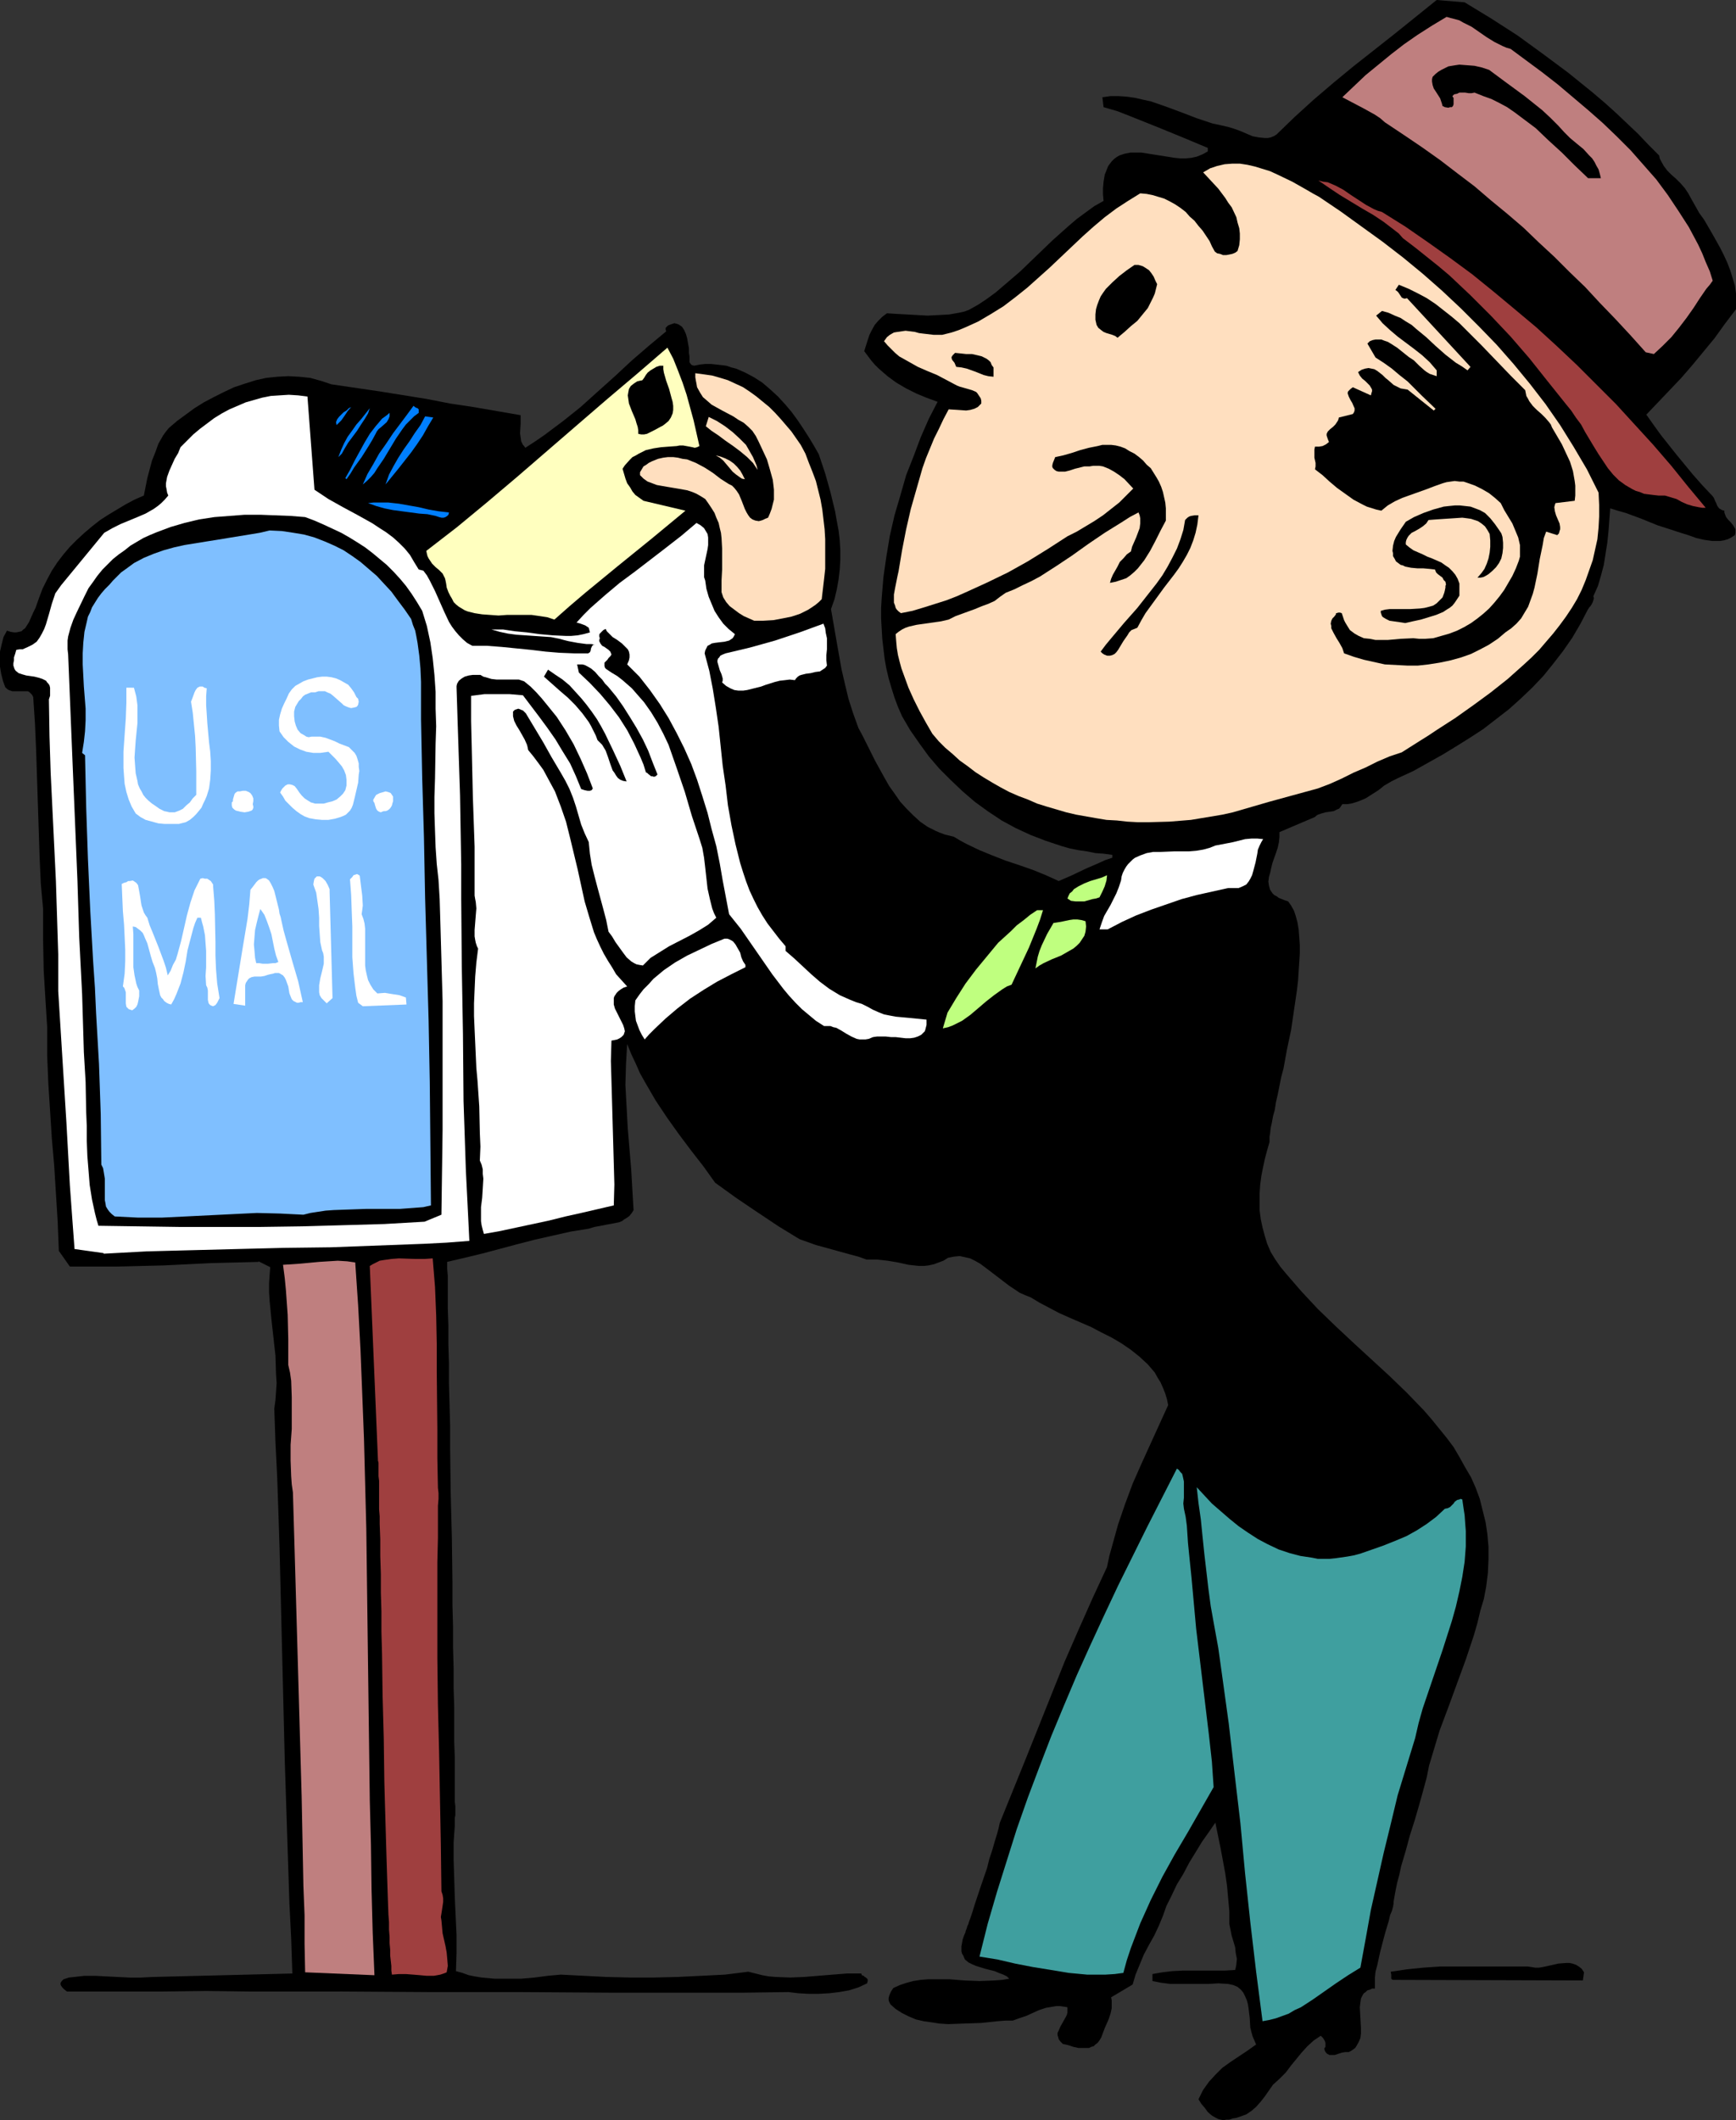
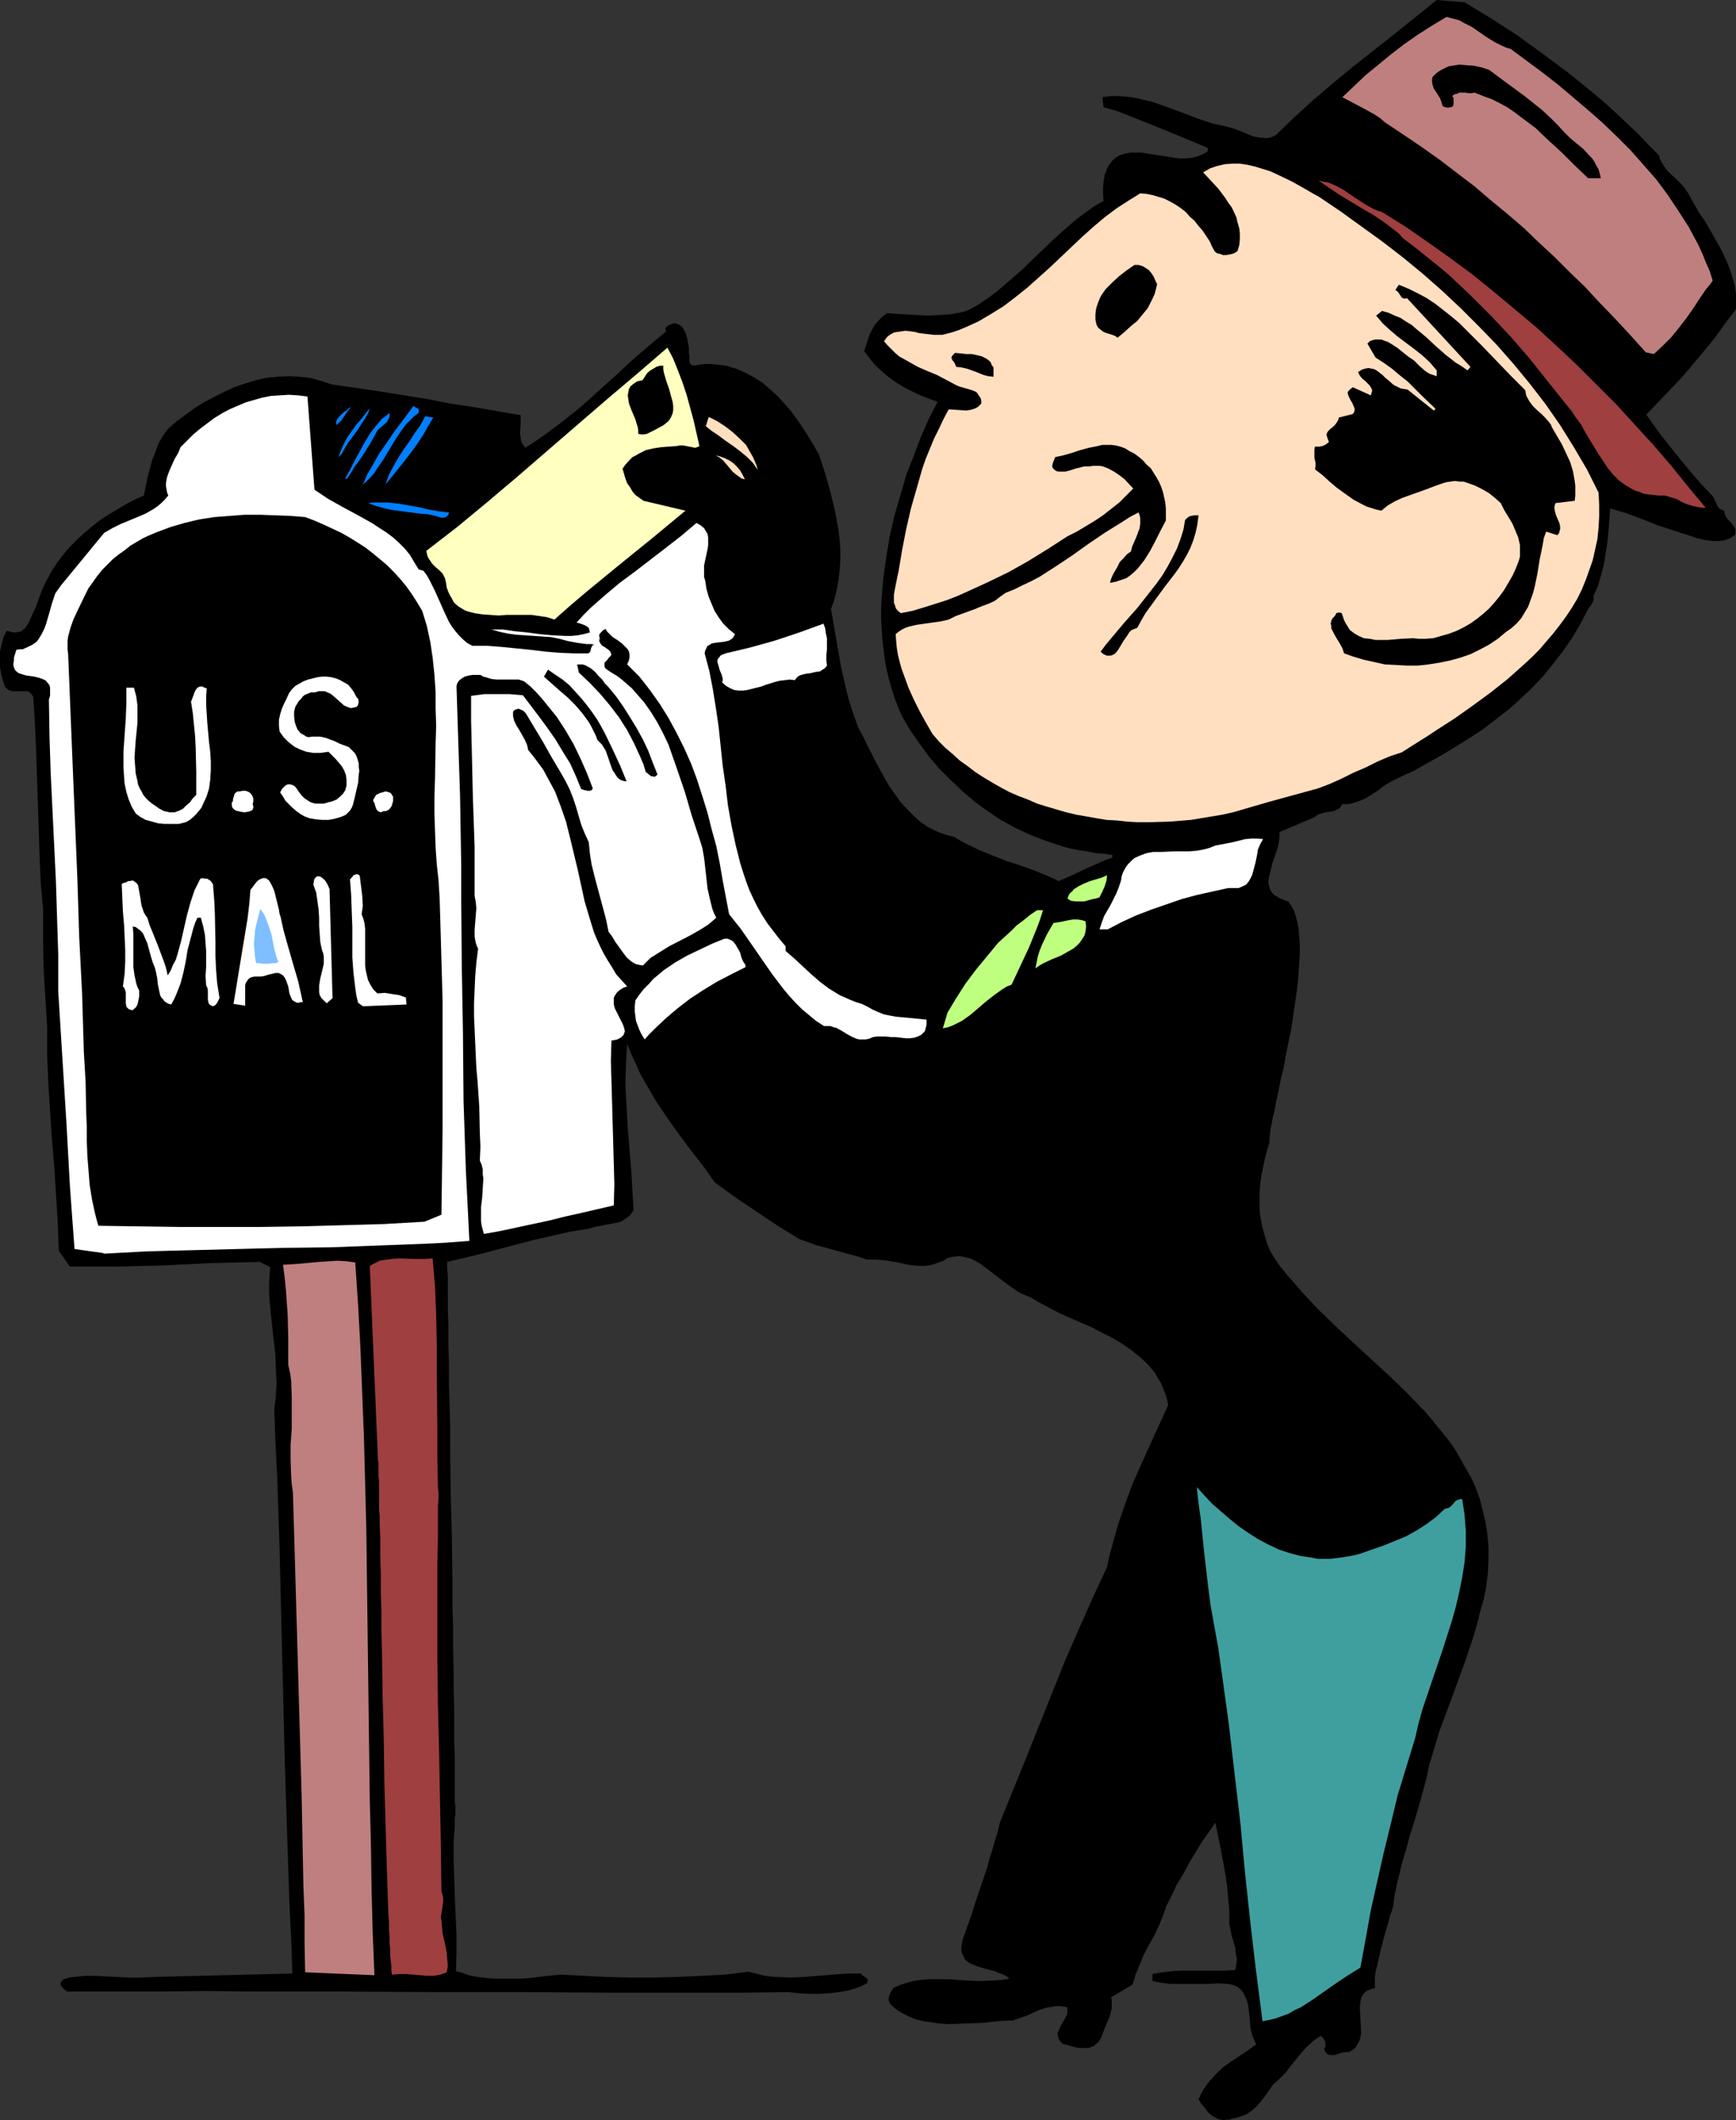
<svg xmlns="http://www.w3.org/2000/svg" xmlns:ns1="http://sodipodi.sourceforge.net/DTD/sodipodi-0.dtd" xmlns:ns2="http://www.inkscape.org/namespaces/inkscape" version="1.0" width="127.459mm" height="155.668mm" id="svg46" ns1:docname="Man Mailing Letter 4.wmf">
  <rect width="100%" height="100%" fill="#333333" stroke="none" />
  <ns1:namedview id="namedview46" pagecolor="#ffffff" bordercolor="#000000" borderopacity="0.25" ns2:showpageshadow="2" ns2:pageopacity="0.0" ns2:pagecheckerboard="0" ns2:deskcolor="#d1d1d1" ns2:document-units="mm" />
  <defs id="defs1">
    <pattern id="WMFhbasepattern" patternUnits="userSpaceOnUse" width="6" height="6" x="0" y="0" />
  </defs>
  <path style="fill:#000000;fill-opacity:1;fill-rule:evenodd;stroke:none" d="m 406.43,0.646 7.434,4.525 7.272,4.686 7.111,5.171 6.949,5.171 6.787,5.494 3.232,2.747 3.232,2.909 3.07,2.909 3.07,2.909 2.909,3.07 2.909,2.909 0.162,0.808 0.323,0.646 0.808,1.454 0.97,1.293 1.131,1.131 1.293,1.131 1.293,1.293 1.131,1.293 0.97,1.454 0.97,1.778 2.101,3.717 1.293,1.778 2.262,3.878 2.262,4.04 0.97,1.939 0.97,2.101 0.808,2.101 0.646,2.101 0.646,2.101 0.323,2.262 v 2.101 2.262 l -3.07,4.04 -2.909,4.04 -3.07,3.717 -3.07,3.717 -3.07,3.555 -3.232,3.393 -6.464,6.787 1.939,2.747 2.101,2.909 4.363,5.494 4.525,5.494 2.424,2.747 2.424,2.585 0.485,0.485 0.485,0.646 0.323,0.808 0.323,0.646 0.323,0.808 0.485,0.646 0.808,0.485 0.646,0.162 v 0.485 l 0.162,0.485 0.323,0.808 0.646,0.808 0.646,0.646 0.646,0.808 0.485,0.808 0.162,0.323 v 0.485 0.485 l -0.162,0.646 -0.97,0.646 -0.97,0.485 -1.131,0.323 -0.97,0.162 h -1.131 -1.131 l -2.262,-0.323 -2.101,-0.485 -2.262,-0.808 -2.101,-0.646 -1.939,-0.646 -4.525,-1.454 -4.363,-1.778 -4.363,-1.616 -2.262,-0.646 -2.101,-0.646 -0.485,6.464 -0.323,3.07 -0.485,3.07 -0.485,3.07 -0.808,3.07 -0.808,2.747 -1.293,2.909 0.162,0.485 -0.162,0.646 -0.162,0.485 -0.323,0.646 -0.323,0.485 -0.323,0.323 -0.162,0.323 -0.162,0.162 -2.101,4.04 -2.262,3.878 -2.586,3.717 -2.747,3.555 -2.747,3.393 -3.07,3.232 -3.232,3.07 -3.232,2.909 -3.555,2.747 -3.555,2.747 -3.717,2.424 -3.878,2.424 -3.717,2.262 -4.04,2.262 -4.04,2.262 -4.202,1.939 -1.939,0.97 -1.939,1.131 -1.616,1.293 -1.778,1.131 -1.778,1.131 -1.939,0.808 -0.97,0.323 -1.131,0.323 -1.131,0.162 h -1.293 l -0.323,0.485 -0.323,0.485 -0.323,0.323 -0.485,0.162 -0.97,0.485 -1.131,0.162 -1.131,0.162 -1.131,0.323 -0.97,0.323 -0.485,0.323 -0.323,0.323 -9.858,4.201 v 1.454 l -0.162,1.454 -0.323,1.454 -0.485,1.454 -0.97,2.747 -0.323,1.293 -0.323,1.454 -0.323,1.131 -0.162,1.293 0.162,1.131 0.323,1.131 0.646,0.97 0.485,0.485 0.646,0.323 0.646,0.485 0.808,0.323 0.808,0.323 0.97,0.323 0.808,1.131 0.808,1.454 0.485,1.454 0.485,1.778 0.323,1.939 0.162,2.101 0.162,2.262 v 2.262 l -0.162,2.585 -0.162,2.424 -0.162,2.585 -0.323,2.747 -0.808,5.494 -0.808,5.494 -1.131,5.333 -0.97,5.332 -0.646,2.424 -0.485,2.424 -0.485,2.424 -0.485,2.101 -0.323,2.101 -0.485,1.778 -0.323,1.778 -0.323,1.454 -0.162,1.454 -0.162,0.97 v 0.808 0.646 l -0.646,2.262 -0.646,2.424 -0.485,2.262 -0.485,2.424 -0.323,2.424 -0.162,2.424 v 2.424 2.424 l 0.323,2.424 0.485,2.262 0.646,2.424 0.646,2.101 0.97,2.262 1.293,2.101 1.454,2.101 1.616,1.939 2.101,2.424 2.101,2.424 2.262,2.424 2.262,2.424 4.848,4.686 5.01,4.686 10.019,9.211 4.848,4.686 4.686,4.848 2.101,2.424 2.101,2.585 2.101,2.585 1.939,2.585 1.616,2.747 1.616,2.909 1.616,2.747 1.293,2.909 1.131,3.07 0.808,3.232 0.808,3.232 0.485,3.232 0.323,3.555 v 3.555 l -0.162,3.717 -0.485,3.878 -0.646,3.393 -0.97,3.232 -0.808,3.393 -0.97,3.393 -2.262,6.787 -2.424,6.625 -2.424,6.625 -2.424,6.464 -0.97,3.232 -0.97,3.232 -0.97,3.232 -0.646,3.232 -1.131,4.201 -1.131,4.04 -1.131,3.878 -1.293,4.04 -1.131,4.201 -1.293,4.363 -0.485,2.262 -0.646,2.424 -0.485,2.424 -0.485,2.747 v 0.485 l -0.162,0.97 -0.323,1.131 -0.485,1.131 -0.323,1.454 -0.485,1.616 -0.485,1.616 -0.485,1.778 -0.97,3.717 -0.808,3.717 -0.485,1.778 -0.162,1.616 v 1.616 1.454 h -0.808 l -0.646,0.323 -0.646,0.162 -0.485,0.485 -0.485,0.323 -0.323,0.485 -0.485,0.97 -0.162,1.131 -0.162,1.293 0.162,2.909 0.162,2.909 v 1.454 l -0.162,1.293 -0.485,1.131 -0.646,1.131 -0.323,0.485 -0.646,0.485 -0.485,0.323 -0.646,0.323 h -0.97 l -0.97,0.162 -0.97,0.323 -0.485,0.162 -0.485,0.162 h -0.97 -0.485 l -0.323,-0.162 -0.323,-0.162 -0.323,-0.323 -0.323,-0.485 -0.162,-0.646 0.323,-0.485 v -0.485 -0.646 l -0.162,-0.485 -0.485,-0.808 -0.646,-0.646 -0.97,0.646 -0.97,0.646 -1.778,1.616 -1.616,1.778 -1.454,1.778 -1.454,1.778 -1.454,1.939 -1.778,1.778 -1.778,1.616 -1.131,1.616 -1.131,1.616 -1.131,1.454 -1.293,1.454 -1.293,1.131 -1.454,0.97 -1.778,0.646 -0.97,0.323 -0.97,0.162 -0.97,0.323 h -0.808 l -0.808,0.162 -0.808,-0.162 -0.646,-0.162 -0.646,-0.323 -1.131,-0.646 -1.131,-0.97 -0.808,-1.131 -0.97,-1.131 -0.808,-1.293 0.646,-1.293 0.646,-1.293 0.808,-1.131 0.808,-1.131 1.778,-1.939 1.939,-1.939 2.262,-1.616 2.424,-1.616 2.424,-1.616 2.262,-1.616 -0.485,-1.131 -0.485,-1.131 -0.323,-1.131 -0.323,-1.293 -0.162,-2.747 -0.323,-2.585 -0.162,-1.131 -0.323,-1.131 -0.485,-1.131 -0.485,-0.97 -0.646,-0.808 -0.97,-0.808 -1.131,-0.485 -1.454,-0.323 -2.747,-0.162 -2.747,0.162 h -5.333 -2.586 -2.586 l -2.586,-0.323 -2.424,-0.485 v -1.939 l 2.747,-0.485 2.747,-0.323 3.07,-0.162 h 5.818 2.909 2.909 l 2.747,-0.162 0.162,-0.646 0.162,-0.808 0.162,-1.616 -0.323,-1.616 -0.162,-1.616 -0.97,-3.232 -0.323,-1.616 -0.323,-1.616 v -3.555 l -0.323,-3.555 -0.323,-3.555 -0.485,-3.393 -1.293,-6.948 -1.454,-7.11 -1.778,2.585 -1.939,2.747 -1.778,2.909 -1.778,2.909 -1.616,3.07 -1.778,2.909 -1.454,3.07 -1.454,2.909 -0.97,2.747 -1.131,2.747 -1.293,2.747 -1.454,2.585 -1.454,2.747 -1.131,2.747 -1.131,2.747 -0.808,2.747 -5.979,3.555 0.162,0.808 v 0.808 1.454 l -0.323,1.454 -0.485,1.454 -0.485,1.131 -0.646,1.454 -0.485,1.293 -0.485,1.293 -0.485,0.808 -0.485,0.646 -0.646,0.485 -0.485,0.485 -0.646,0.162 -0.646,0.323 h -1.454 -1.454 l -1.454,-0.323 -1.454,-0.485 -1.454,-0.323 -0.646,-0.646 -0.485,-0.646 -0.162,-0.646 -0.162,-0.485 v -0.646 l 0.323,-0.646 0.485,-1.131 1.454,-2.585 0.323,-0.646 0.162,-0.646 v -0.808 -0.646 l -0.97,-0.162 -1.131,-0.162 h -0.97 l -0.97,0.162 -1.939,0.323 -1.939,0.646 -1.778,0.808 -1.778,0.808 -1.939,0.646 -1.778,0.646 h -2.101 l -2.101,0.162 -4.525,0.485 -4.686,0.162 -4.525,0.162 -2.424,-0.162 -2.101,-0.323 -2.262,-0.323 -2.101,-0.485 -1.939,-0.808 -1.939,-0.97 -1.778,-1.131 -1.454,-1.293 -0.323,-0.646 -0.162,-0.485 v -0.646 l 0.162,-0.646 0.485,-1.131 0.646,-0.97 1.778,-0.808 1.939,-0.646 1.778,-0.485 2.101,-0.323 1.939,-0.162 h 1.939 4.202 l 4.04,0.323 4.202,0.162 4.202,-0.162 2.101,-0.162 1.939,-0.323 -0.646,-0.646 -0.97,-0.485 -1.293,-0.485 -1.131,-0.485 -1.293,-0.323 -1.293,-0.323 -2.586,-0.808 -1.131,-0.485 -0.97,-0.485 -0.97,-0.808 -0.485,-1.131 -0.323,-0.485 -0.162,-0.646 v -0.646 -0.808 l 0.162,-0.808 0.162,-0.97 0.323,-0.97 0.485,-1.131 v 0 -0.162 l 0.162,-0.485 0.162,-0.323 0.162,-0.646 0.323,-0.646 0.162,-0.646 0.323,-0.808 0.646,-1.939 0.646,-2.101 0.808,-2.424 0.808,-2.424 1.778,-5.171 0.646,-2.585 0.808,-2.424 0.646,-2.262 0.646,-2.101 0.485,-1.778 0.162,-0.808 0.162,-0.646 7.272,-17.937 7.111,-17.775 3.555,-8.888 3.878,-8.888 3.878,-8.726 4.04,-8.726 0.646,-3.07 0.808,-2.909 0.808,-2.909 0.808,-2.909 1.939,-5.656 2.101,-5.656 2.424,-5.494 2.424,-5.333 5.01,-10.988 -0.323,-1.616 -0.485,-1.616 -0.646,-1.616 -0.646,-1.454 -0.808,-1.293 -0.808,-1.454 -0.97,-1.131 -0.97,-1.131 -2.262,-2.101 -2.424,-1.939 -2.586,-1.778 -2.747,-1.616 -2.909,-1.454 -2.747,-1.454 -5.979,-2.585 -2.909,-1.293 -2.747,-1.454 -2.747,-1.454 -2.424,-1.454 -1.616,-0.646 -1.454,-0.646 -1.454,-0.97 -1.454,-0.97 -2.747,-2.101 -2.747,-2.101 -1.293,-0.97 -1.293,-0.97 -1.454,-0.808 -1.293,-0.646 -1.454,-0.323 -1.454,-0.323 -1.616,0.162 -1.616,0.323 -1.293,0.808 -1.293,0.485 -1.293,0.485 -1.454,0.323 -1.293,0.162 h -1.454 l -2.909,-0.323 -2.909,-0.646 -2.909,-0.485 -2.909,-0.323 h -1.454 -1.454 l -2.262,-0.808 -2.424,-0.646 -9.373,-2.585 -2.262,-0.808 -2.262,-0.808 -5.818,-3.555 -5.818,-3.878 -5.979,-4.04 -5.818,-4.201 -3.232,-4.525 -3.394,-4.363 -3.394,-4.525 -3.232,-4.525 -3.232,-4.848 -2.909,-5.009 -1.454,-2.585 -1.131,-2.585 -1.293,-2.747 -1.131,-2.747 -0.162,2.747 -0.162,2.909 -0.162,5.656 0.323,5.979 0.323,5.979 0.485,5.817 0.485,5.817 0.323,5.656 0.323,5.494 -0.485,0.808 -0.646,0.808 -0.646,0.485 -0.808,0.485 -0.646,0.485 -0.808,0.323 -1.616,0.323 -1.778,0.323 -1.616,0.323 -1.778,0.323 -1.616,0.485 -5.01,0.808 -5.01,1.131 -5.01,1.131 -5.01,1.293 -9.696,2.585 -4.686,1.131 -4.848,1.131 v 1.939 l 0.162,1.939 v 4.201 4.686 l 0.162,4.848 v 5.171 l 0.162,5.333 v 5.656 l 0.162,5.817 0.162,5.979 v 6.14 l 0.162,12.443 0.323,12.443 0.162,12.443 v 6.14 l 0.162,5.979 v 5.817 l 0.162,5.817 v 5.494 l 0.162,5.171 v 5.009 4.686 l 0.162,4.363 v 4.04 1.778 6.464 l 0.162,1.293 v 2.424 l -0.162,0.808 v 2.262 l -0.162,2.101 -0.162,2.424 v 4.848 l 0.162,5.009 0.162,5.332 0.485,10.503 v 5.009 l -0.162,5.009 1.778,0.485 1.778,0.646 1.616,0.323 1.939,0.323 3.555,0.323 h 3.717 3.717 l 3.717,-0.323 3.717,-0.485 3.555,-0.323 6.302,0.323 6.302,0.323 6.626,0.162 h 6.626 l 6.626,-0.162 6.626,-0.323 6.464,-0.323 6.464,-0.808 1.939,0.485 1.939,0.485 1.778,0.323 1.939,0.162 4.04,0.162 3.878,-0.162 7.919,-0.646 4.04,-0.323 h 3.878 l 0.162,0.485 0.485,0.162 0.323,0.323 0.323,0.162 0.323,0.323 0.162,0.162 v 0.485 l -0.162,0.646 -2.424,1.131 -2.586,0.808 -2.747,0.485 -2.747,0.323 -2.909,0.162 h -2.747 l -2.909,-0.162 -2.747,-0.323 -12.443,0.162 h -12.443 -24.725 l -24.725,-0.162 h -24.725 l -24.725,-0.162 H 69.974 l -12.767,-0.162 -12.767,0.162 H 31.674 18.584 l -0.808,-0.646 -0.485,-0.485 -0.323,-0.485 -0.162,-0.323 v -0.485 l 0.323,-0.485 0.485,-0.485 1.454,-0.485 1.454,-0.162 2.909,-0.323 h 3.07 l 3.07,0.162 6.464,0.323 h 3.07 l 3.07,-0.162 38.946,-0.97 -0.323,-9.695 -0.485,-9.695 -0.646,-19.714 -0.646,-19.876 -0.485,-19.876 -0.485,-19.714 -0.485,-19.714 -0.323,-9.857 -0.323,-9.534 -0.485,-9.695 -0.323,-9.372 0.323,-2.424 0.162,-2.262 0.162,-2.424 -0.162,-2.424 -0.162,-5.171 -1.131,-10.18 -0.485,-5.009 -0.162,-2.424 v -2.424 l 0.162,-2.424 0.162,-2.101 -3.232,-1.616 v 0.162 l -13.09,0.323 -13.251,0.646 -12.928,0.323 h -6.626 -6.464 l -3.07,-4.363 -0.162,-4.201 -0.162,-4.04 -0.485,-7.756 -0.485,-7.756 -0.646,-7.433 -0.485,-7.595 -0.485,-7.595 -0.323,-7.756 v -3.878 -4.04 l -0.485,-7.756 -0.485,-8.08 -0.162,-8.403 v -8.564 l -0.646,-7.11 -0.323,-7.272 -0.485,-14.866 -0.485,-14.866 -0.323,-7.433 -0.485,-7.272 -0.323,-0.646 -0.323,-0.323 -0.323,-0.323 -0.485,-0.323 H 6.787 4.525 3.394 L 2.909,191.647 2.424,191.485 1.939,191.162 1.454,190.678 0.808,188.9 0.323,186.961 0,185.022 v -2.101 -2.101 l 0.485,-2.101 0.485,-1.939 0.97,-1.778 0.97,0.323 0.97,0.162 H 4.525 l 0.808,-0.162 0.646,-0.162 0.485,-0.485 0.485,-0.323 0.323,-0.485 0.808,-1.293 1.131,-2.585 0.646,-1.293 0.97,-2.747 0.97,-2.585 1.293,-2.585 1.293,-2.424 1.616,-2.424 1.616,-2.101 1.778,-2.101 1.939,-1.939 2.101,-1.939 2.101,-1.778 2.262,-1.778 2.262,-1.454 2.424,-1.454 2.424,-1.454 2.424,-1.293 2.586,-1.131 0.485,-2.424 0.485,-2.424 0.646,-2.424 0.646,-2.424 0.97,-2.424 0.808,-2.262 1.293,-2.262 0.808,-1.131 0.808,-0.97 2.262,-1.939 2.424,-1.778 2.424,-1.778 2.586,-1.616 2.747,-1.454 2.909,-1.454 2.747,-1.293 2.909,-0.97 3.07,-0.97 2.909,-0.646 3.07,-0.323 3.07,-0.162 3.07,0.162 3.07,0.323 2.909,0.808 1.454,0.485 1.454,0.485 6.626,0.97 6.626,0.97 13.09,2.101 6.626,1.293 6.464,0.97 13.09,2.262 v 1.131 1.293 l -0.162,2.585 0.162,1.131 0.162,1.131 0.485,0.97 0.323,0.323 0.323,0.485 2.747,-1.778 2.586,-1.778 2.586,-1.939 2.586,-1.939 4.848,-3.878 4.848,-4.363 4.686,-4.201 4.686,-4.363 4.686,-4.04 4.848,-4.04 -0.162,-0.485 V 90.976 l 0.323,-0.323 0.323,-0.323 0.808,-0.323 0.485,-0.162 0.485,-0.162 0.646,0.162 0.485,0.162 0.485,0.323 0.485,0.323 0.646,0.97 0.485,1.131 0.323,1.131 0.485,2.747 v 1.293 l 0.162,0.97 v 1.131 0.485 l 0.323,0.485 0.323,0.323 0.646,0.162 1.616,-0.323 1.454,-0.162 h 1.616 l 1.454,0.162 1.454,0.162 1.293,0.162 1.454,0.485 1.293,0.323 2.586,1.131 2.424,1.293 2.262,1.454 2.262,1.939 2.101,1.939 1.939,2.101 1.778,2.101 1.778,2.424 1.616,2.424 1.454,2.262 1.454,2.424 1.293,2.262 1.778,5.333 1.454,5.171 1.293,5.332 0.485,2.747 0.485,2.585 0.323,2.747 0.162,2.747 v 2.585 l -0.162,2.747 -0.323,2.747 -0.485,2.747 -0.646,2.747 -0.97,2.747 1.454,8.403 1.454,8.241 0.97,4.201 0.97,4.04 1.293,4.04 1.454,4.04 1.131,2.101 1.131,2.262 2.424,4.848 2.586,4.686 1.293,2.262 1.616,2.262 1.454,2.101 1.778,1.939 1.778,1.778 1.939,1.778 2.101,1.454 2.262,1.131 1.131,0.485 1.293,0.485 1.293,0.323 1.293,0.323 1.616,0.97 1.778,0.97 3.717,1.778 3.555,1.454 3.717,1.454 3.878,1.293 3.717,1.293 3.555,1.454 3.555,1.616 3.717,-1.616 3.717,-1.778 3.717,-1.616 1.778,-0.808 1.939,-0.646 v -0.808 l -2.424,-0.323 -2.262,-0.162 -2.424,-0.485 -2.262,-0.323 -2.424,-0.485 -2.262,-0.646 -4.363,-1.454 -4.202,-1.616 -4.202,-1.939 -3.878,-2.101 -3.878,-2.585 -3.555,-2.585 -3.394,-2.909 -3.232,-3.07 -3.232,-3.232 -2.909,-3.393 -2.586,-3.555 -2.586,-3.717 -2.262,-3.878 -1.131,-2.585 -0.97,-2.585 -0.808,-2.585 -0.808,-2.747 -0.646,-2.747 -0.485,-2.747 -0.323,-2.747 -0.323,-2.747 -0.162,-2.747 -0.162,-2.909 v -2.909 l 0.162,-2.747 0.485,-5.817 0.808,-5.656 0.97,-5.817 1.293,-5.656 1.616,-5.494 1.616,-5.656 2.101,-5.332 1.939,-5.171 2.262,-5.171 2.424,-4.686 -3.07,-1.131 -2.747,-1.131 -2.909,-1.454 -2.747,-1.616 -2.424,-1.778 -2.424,-2.101 -1.131,-1.131 -0.97,-1.131 -0.97,-1.293 -0.97,-1.293 0.97,-3.07 0.485,-1.454 0.646,-1.293 0.808,-1.454 0.97,-1.131 1.131,-1.131 1.293,-0.97 2.586,0.162 2.909,0.162 2.909,0.162 2.909,0.162 3.07,-0.162 2.909,-0.162 2.747,-0.485 1.454,-0.323 1.293,-0.485 2.586,-1.454 2.424,-1.616 2.424,-1.778 2.262,-1.939 4.525,-3.878 4.525,-4.363 4.363,-4.201 4.525,-4.04 2.262,-1.939 2.424,-1.778 2.424,-1.778 2.586,-1.454 -0.162,-1.778 v -1.778 l 0.162,-1.778 0.323,-1.939 0.646,-1.616 0.323,-0.808 0.485,-0.646 0.485,-0.646 0.646,-0.646 0.646,-0.485 0.808,-0.485 1.454,-0.485 1.616,-0.323 h 1.454 1.616 l 3.07,0.485 3.07,0.485 3.07,0.485 1.616,0.162 h 1.454 l 1.616,-0.162 1.454,-0.323 1.616,-0.646 1.454,-0.808 v -0.97 l -6.949,-2.909 -7.111,-2.909 -7.272,-2.909 -3.717,-1.454 -3.878,-1.131 -0.323,-2.747 2.262,-0.323 h 2.262 l 2.262,0.162 2.262,0.323 2.101,0.485 2.262,0.485 4.202,1.454 4.363,1.616 4.202,1.616 4.363,1.454 2.262,0.485 2.101,0.485 1.616,0.485 1.778,0.646 3.394,1.454 1.778,0.323 1.616,0.162 h 0.808 l 0.808,-0.162 0.808,-0.323 0.808,-0.485 5.01,-4.848 5.333,-4.848 5.494,-4.686 5.494,-4.525 L 387.037,9.372 392.855,4.686 398.673,0 Z" id="path1" />
  <path style="fill:#bf7f7f;fill-opacity:1;fill-rule:evenodd;stroke:none" d="m 419.196,13.574 8.727,6.464 4.363,3.393 4.202,3.555 4.202,3.555 4.04,3.555 3.878,3.717 3.878,3.878 3.555,4.04 3.555,4.04 3.232,4.363 2.909,4.363 2.909,4.525 2.586,4.848 1.131,2.424 0.97,2.424 1.131,2.585 0.808,2.585 -0.808,1.131 -0.97,1.131 -1.778,2.585 -1.778,2.747 -1.939,2.747 -2.101,2.747 -2.101,2.585 -2.424,2.424 -2.424,2.262 -2.262,-0.485 -4.202,-4.686 -4.202,-4.525 -4.363,-4.525 -4.04,-4.363 -4.363,-4.201 -4.202,-4.201 -4.363,-4.04 -4.202,-4.04 -4.525,-3.878 -4.525,-3.717 -4.525,-3.878 -4.686,-3.555 -4.848,-3.717 -5.01,-3.555 -5.01,-3.393 -5.333,-3.555 -1.293,-1.131 -1.454,-0.97 -2.909,-1.616 -3.07,-1.616 -3.07,-1.616 3.232,-3.07 3.232,-3.07 3.555,-2.909 3.555,-2.909 3.555,-2.747 3.717,-2.585 4.04,-2.585 4.04,-2.424 1.131,0.323 1.293,0.323 1.131,0.323 1.131,0.646 2.262,1.131 2.101,1.454 2.101,1.454 2.101,1.293 2.262,1.131 1.131,0.485 z" id="path2" />
  <path style="fill:#000000;fill-opacity:1;fill-rule:evenodd;stroke:none" d="m 432.448,34.904 1.616,1.778 1.616,1.616 1.939,1.616 1.778,1.454 1.616,1.778 0.808,0.808 0.646,0.97 0.485,0.97 0.646,1.131 0.323,1.131 0.323,1.293 h -3.555 l -3.717,-3.555 -3.555,-3.555 -3.717,-3.393 -3.555,-3.393 -1.939,-1.454 -1.939,-1.454 -1.939,-1.454 -2.101,-1.454 -2.101,-1.131 -2.262,-1.131 -2.262,-0.808 -2.424,-0.97 -0.808,0.162 h -0.808 l -0.97,-0.162 h -1.616 l -0.646,0.323 -0.808,0.162 -0.485,0.485 0.162,0.323 0.162,0.162 v 0.485 0.646 0.646 l -0.162,0.485 -0.323,0.323 h -0.485 l -0.485,0.162 -0.97,-0.162 -0.646,-0.323 -0.162,-0.646 -0.162,-0.485 -0.323,-0.97 -1.131,-1.778 -0.646,-0.97 -0.323,-0.97 -0.162,-0.97 v -0.646 l 0.162,-0.646 0.808,-0.808 0.808,-0.646 0.808,-0.485 0.97,-0.485 0.97,-0.485 0.97,-0.162 0.97,-0.162 1.131,-0.162 2.101,0.162 2.101,0.162 2.101,0.485 1.939,0.646 5.01,3.717 4.848,3.555 2.424,1.939 2.424,1.939 2.262,2.101 z" id="path3" />
  <path style="fill:#ffdfbf;fill-opacity:1;fill-rule:evenodd;stroke:none" d="m 366.029,54.618 5.979,4.04 5.818,4.201 5.818,4.201 5.656,4.363 5.494,4.525 5.333,4.686 5.333,5.009 5.01,5.009 4.848,5.009 4.686,5.333 4.525,5.494 4.363,5.656 4.04,5.817 3.717,5.979 3.717,6.302 3.232,6.464 0.162,3.393 v 3.232 l -0.162,3.07 -0.323,3.232 -0.646,2.909 -0.646,2.909 -0.97,2.747 -0.97,2.747 -1.131,2.747 -1.293,2.585 -1.454,2.424 -1.616,2.424 -1.778,2.424 -1.778,2.262 -1.939,2.262 -1.939,2.262 -2.101,2.101 -2.101,1.939 -4.525,4.04 -4.686,3.717 -4.848,3.555 -5.01,3.555 -5.01,3.232 -2.424,1.616 -2.586,1.616 -4.848,3.07 -3.394,1.131 -3.394,1.454 -3.232,1.616 -3.394,1.454 -3.232,1.616 -3.232,1.454 -3.394,1.293 -3.555,0.97 -10.019,2.747 -10.019,2.909 -2.909,0.646 -2.909,0.485 -2.909,0.485 -2.909,0.485 -5.979,0.485 -5.818,0.162 h -2.909 l -2.909,-0.162 -2.909,-0.323 -2.909,-0.162 -2.909,-0.485 -2.747,-0.485 -2.747,-0.485 -2.747,-0.646 -2.747,-0.808 -2.747,-0.808 -2.586,-0.808 -2.586,-1.131 -2.586,-0.97 -2.586,-1.131 -2.424,-1.293 -2.262,-1.293 -2.424,-1.454 -2.262,-1.454 -2.101,-1.616 -2.262,-1.616 -1.939,-1.778 -2.101,-1.778 -1.778,-1.778 -1.778,-2.101 -1.778,-3.07 -1.778,-3.232 -1.616,-3.232 -1.454,-3.232 -1.293,-3.555 -0.646,-1.778 -0.485,-1.778 -0.485,-1.939 -0.323,-1.939 -0.162,-1.778 -0.162,-2.101 0.808,-0.646 0.97,-0.646 0.97,-0.485 0.97,-0.323 2.101,-0.485 2.262,-0.323 2.262,-0.323 2.262,-0.323 2.101,-0.485 0.97,-0.485 0.97,-0.485 3.555,-1.293 1.778,-0.646 1.939,-0.808 1.778,-0.646 1.778,-0.808 1.454,-1.131 1.616,-1.131 2.424,-0.97 2.262,-1.131 2.424,-1.131 2.424,-1.293 4.525,-2.909 4.363,-2.909 4.525,-3.232 4.525,-3.07 4.686,-2.909 2.262,-1.454 2.424,-1.293 0.323,0.808 0.162,0.808 v 0.646 0.808 l -0.162,1.293 -0.485,1.293 -0.485,1.293 -1.131,2.585 -0.323,1.293 -1.131,0.808 -0.97,1.131 -0.97,0.97 -0.646,1.293 -0.646,1.131 -0.646,1.131 -0.485,1.131 -0.323,1.131 1.616,-0.323 1.454,-0.485 1.454,-0.485 1.131,-0.808 1.131,-0.97 0.97,-0.97 1.778,-2.262 1.616,-2.585 1.454,-2.747 1.454,-2.909 1.454,-2.747 v -1.778 -1.616 l -0.162,-1.616 -0.323,-1.454 -0.323,-1.454 -0.485,-1.454 -0.646,-1.454 -0.646,-1.131 -0.808,-1.293 -0.808,-1.293 -1.131,-0.97 -0.97,-1.131 -1.131,-0.97 -1.293,-0.97 -1.293,-0.646 -1.293,-0.808 -1.293,-0.485 -1.293,-0.323 -1.293,-0.162 h -1.293 -1.131 l -1.293,0.323 -2.424,0.485 -2.424,0.646 -2.424,0.808 -2.262,0.646 -2.262,0.485 -0.323,0.808 -0.323,0.808 -0.162,0.646 v 0.485 l 0.162,0.323 0.485,0.485 0.485,0.323 0.646,0.162 h 0.646 1.131 l 1.293,-0.323 1.454,-0.485 1.293,-0.323 1.293,-0.323 h 1.454 l 0.97,-0.162 h 1.778 l 0.97,0.162 1.616,0.646 1.454,0.808 1.454,0.97 1.454,1.131 2.424,2.585 -1.939,1.939 -1.939,1.939 -2.262,1.778 -2.262,1.778 -2.424,1.616 -2.424,1.454 -2.424,1.454 -2.586,1.293 -5.494,3.555 -5.494,3.393 -5.494,3.07 -5.656,2.747 -5.656,2.585 -2.909,1.293 -2.909,1.131 -3.07,0.97 -3.07,0.97 -3.232,0.97 -3.232,0.646 -0.646,-0.485 -0.485,-0.485 -0.323,-0.485 -0.162,-0.646 -0.323,-0.808 v -0.808 -1.454 l 0.323,-1.778 0.323,-1.616 0.323,-1.616 0.323,-1.454 0.97,-5.817 1.131,-5.817 1.293,-5.656 1.616,-5.656 1.616,-5.656 0.97,-2.747 1.131,-2.747 1.131,-2.747 1.293,-2.585 1.293,-2.747 1.454,-2.747 2.586,0.162 2.262,0.162 1.131,-0.162 1.131,-0.323 0.97,-0.485 0.485,-0.485 0.485,-0.485 v -0.808 l -0.162,-0.646 -0.323,-0.485 -0.323,-0.485 -0.323,-0.485 -0.323,-0.323 -1.131,-0.485 -1.131,-0.323 -1.131,-0.323 -1.131,-0.323 -0.808,-0.323 -2.747,-1.454 -2.747,-1.454 -2.747,-1.131 -2.586,-1.131 -2.586,-1.454 -2.586,-1.454 -1.131,-0.97 -0.97,-0.97 -1.131,-1.131 -0.97,-1.131 0.808,-1.131 0.808,-0.646 1.131,-0.646 0.97,-0.162 1.131,-0.162 1.131,-0.162 2.586,0.323 1.131,0.323 1.293,0.162 2.747,0.323 h 1.131 1.293 l 1.293,-0.323 1.293,-0.323 1.939,-0.646 1.939,-0.808 1.778,-0.808 1.778,-0.808 3.555,-2.101 3.394,-2.101 3.394,-2.585 3.232,-2.585 6.141,-5.494 6.141,-5.817 3.07,-2.909 3.07,-2.747 3.07,-2.585 3.232,-2.424 3.232,-2.101 3.394,-2.101 1.778,0.162 1.616,0.323 1.616,0.485 1.616,0.485 1.616,0.808 1.454,0.808 1.454,0.97 1.454,1.131 1.131,1.293 1.293,1.131 1.131,1.454 1.131,1.293 0.97,1.454 0.97,1.454 0.646,1.454 0.808,1.454 0.646,0.485 0.808,0.162 0.808,0.323 h 0.97 l 0.808,-0.162 0.808,-0.162 0.808,-0.323 0.646,-0.485 0.485,-1.616 0.162,-1.616 v -1.616 l -0.162,-1.454 -0.485,-1.616 -0.323,-1.454 -1.293,-2.747 -0.97,-1.293 -0.808,-1.293 -1.939,-2.585 -2.101,-2.262 -2.101,-2.262 1.939,-1.131 1.939,-0.646 2.101,-0.485 2.101,-0.162 h 2.101 l 2.101,0.323 2.101,0.485 2.101,0.646 2.101,0.646 2.101,0.97 4.04,1.939 3.717,2.101 1.939,1.131 z" id="path4" />
  <path style="fill:#9f3f3f;fill-opacity:1;fill-rule:evenodd;stroke:none" d="m 383.482,58.819 6.464,4.04 6.302,4.363 6.141,4.363 6.141,4.525 5.979,4.848 5.818,4.848 5.979,5.009 5.656,5.171 5.656,5.333 5.333,5.333 5.494,5.494 5.171,5.656 5.171,5.656 5.01,5.817 4.686,5.817 4.848,5.817 h -0.97 l -0.97,-0.162 -1.616,-0.323 -1.616,-0.485 -1.454,-0.646 -1.454,-0.808 -1.616,-0.485 -1.616,-0.485 h -0.808 -0.97 l -1.454,-0.162 -1.293,-0.162 -1.293,-0.162 -1.131,-0.485 -1.131,-0.323 -0.97,-0.485 -1.939,-1.131 -1.778,-1.293 -1.616,-1.616 -1.454,-1.778 -1.293,-1.939 -1.293,-1.939 -1.293,-2.101 -2.424,-4.04 -1.131,-2.101 -1.454,-1.939 -1.293,-1.939 -1.454,-1.778 -5.171,-6.464 -5.01,-6.302 -5.171,-5.979 -5.494,-5.817 -5.656,-5.656 -2.909,-2.747 -2.909,-2.747 -3.07,-2.585 -3.232,-2.585 -3.232,-2.585 -3.394,-2.585 -1.131,-1.293 -1.454,-1.131 -2.747,-2.101 -2.909,-1.939 -3.07,-1.778 -6.141,-3.717 -2.909,-1.939 -3.07,-2.101 1.293,0.323 1.293,0.162 1.131,0.485 1.131,0.485 2.101,1.131 2.101,1.454 4.202,2.747 2.101,1.131 1.131,0.485 z" id="path5" />
  <path style="fill:#000000;fill-opacity:1;fill-rule:evenodd;stroke:none" d="m 321.104,78.856 -0.323,1.293 -0.323,1.293 -0.485,1.131 -0.485,0.97 -0.97,1.939 -1.454,1.778 -1.454,1.778 -1.778,1.454 -1.778,1.616 -1.939,1.616 -0.646,-0.485 -0.808,-0.323 -1.616,-0.485 -0.808,-0.323 -0.646,-0.485 -0.808,-0.646 -0.485,-0.808 -0.323,-1.454 v -1.454 l 0.162,-1.454 0.323,-1.131 0.485,-1.293 0.485,-1.131 0.646,-0.97 0.808,-1.131 1.778,-1.778 1.939,-1.778 2.101,-1.616 2.101,-1.454 h 1.131 l 1.131,0.323 0.808,0.485 0.97,0.646 0.646,0.808 0.646,0.97 0.485,1.131 z" id="path6" />
  <path style="fill:#000000;fill-opacity:1;fill-rule:evenodd;stroke:none" d="m 423.236,108.266 0.162,0.808 0.162,0.808 0.485,0.808 0.323,0.646 0.97,1.293 1.131,1.131 1.293,1.131 1.131,1.131 0.97,1.131 0.485,0.646 0.323,0.808 2.747,4.686 1.131,2.424 1.131,2.424 0.808,2.585 0.485,2.747 0.162,1.293 v 1.293 1.454 l -0.162,1.454 -5.333,0.646 -0.162,0.485 -0.162,0.646 0.162,1.131 0.323,1.131 0.485,1.131 0.485,1.131 0.162,0.97 v 0.646 l -0.162,0.485 -0.162,0.646 -0.485,0.485 -3.07,-0.97 -0.646,1.778 -0.323,1.939 -0.808,3.878 -0.646,4.04 -0.808,3.878 -0.485,1.778 -0.646,1.778 -0.646,1.778 -0.97,1.616 -0.97,1.616 -1.293,1.454 -1.454,1.293 -1.616,1.131 -2.101,1.778 -2.424,1.616 -2.424,1.293 -2.586,1.293 -2.747,0.97 -2.909,0.808 -3.07,0.646 -3.07,0.485 -2.909,0.323 h -3.07 l -3.07,-0.162 -3.07,-0.162 -2.909,-0.646 -2.909,-0.646 -2.747,-0.808 -2.747,-0.97 -0.485,-1.454 -0.808,-1.454 -0.808,-1.293 -0.808,-1.454 -0.646,-1.293 v -0.646 l -0.162,-0.646 0.162,-0.808 0.323,-0.646 0.485,-0.485 0.485,-0.646 v -0.323 h 0.162 l 0.485,-0.162 h 0.485 l 0.485,0.162 0.323,0.97 0.323,0.97 0.323,0.646 0.485,0.808 0.808,1.293 1.293,0.97 1.131,0.646 1.454,0.646 1.616,0.162 1.616,0.323 h 3.394 l 3.555,-0.323 3.555,-0.162 1.616,0.162 h 1.616 l 2.262,-0.162 2.262,-0.646 2.262,-0.646 2.101,-0.808 1.939,-0.97 1.939,-1.131 1.778,-1.293 1.616,-1.293 1.616,-1.454 1.454,-1.616 1.454,-1.778 1.293,-1.778 1.131,-1.939 1.131,-1.939 0.97,-2.101 0.808,-2.101 0.323,-1.131 v -1.131 -0.97 -1.131 l -0.485,-2.101 -0.808,-1.939 -0.808,-1.939 -2.262,-3.717 -0.97,-1.939 -1.616,-1.454 -1.616,-1.293 -1.939,-1.131 -1.939,-0.97 -2.262,-0.808 -0.97,-0.323 h -1.131 l -1.293,-0.162 -1.131,0.162 -1.131,0.162 -1.131,0.323 -2.262,0.808 -2.101,0.808 -2.262,0.808 -2.262,0.808 -2.262,0.808 -2.101,0.97 -1.939,1.131 -1.778,1.454 -1.454,-0.323 -2.586,-0.808 -1.293,-0.646 -2.424,-1.293 -2.262,-1.616 -2.262,-1.616 -2.101,-1.778 -1.939,-1.778 -2.101,-1.616 0.162,-0.808 v -0.97 l -0.323,-1.454 v -1.454 -0.808 l 0.162,-0.808 h 1.131 l 0.97,-0.162 0.97,-0.485 0.808,-0.646 -0.323,-0.808 -0.162,-0.485 -0.162,-0.485 v -0.485 l 0.162,-0.323 0.162,-0.323 0.646,-0.646 0.808,-0.646 0.646,-0.646 0.646,-0.97 0.162,-0.323 0.162,-0.646 3.878,-0.97 0.323,-0.485 0.162,-0.485 v -0.646 l -0.162,-0.323 -0.485,-1.131 -0.485,-0.808 -0.485,-0.97 -0.162,-0.485 -0.162,-0.485 0.162,-0.485 0.323,-0.323 0.323,-0.323 0.646,-0.485 5.01,2.262 0.162,-0.646 0.162,-0.485 v -0.485 l -0.162,-0.323 -0.485,-0.808 -0.646,-0.646 -0.646,-0.646 -0.808,-0.646 -0.646,-0.808 -0.485,-0.97 0.97,-0.646 0.97,-0.323 0.97,-0.162 0.808,0.162 0.808,0.162 0.808,0.485 1.454,1.131 0.808,0.808 0.808,0.646 1.454,1.293 0.97,0.485 0.97,0.485 0.97,0.162 0.97,0.162 7.272,5.817 0.485,-0.485 -3.878,-3.717 -3.878,-3.878 -2.262,-1.778 -2.101,-1.778 -2.262,-1.616 -2.262,-1.454 -2.262,-3.878 0.646,-0.646 0.808,-0.323 0.808,-0.162 h 0.808 0.808 l 0.808,0.323 0.97,0.323 0.808,0.485 1.778,1.131 1.616,1.293 1.616,1.293 1.454,0.97 1.454,1.454 1.454,1.293 0.646,0.485 0.808,0.485 0.97,0.323 0.97,0.323 v -1.616 l -0.97,-1.131 -0.97,-1.131 -2.101,-1.939 -2.262,-1.778 -4.525,-3.393 -2.101,-1.778 -2.101,-1.939 -0.808,-0.97 -0.97,-1.131 1.616,-1.293 1.778,0.485 1.778,0.808 1.616,0.646 1.454,0.97 1.616,0.97 1.293,1.131 2.747,2.262 2.586,2.424 2.747,2.424 2.909,2.262 1.616,0.97 1.616,1.131 0.808,-0.97 -17.615,-19.068 v 0 l -0.646,0.162 -0.485,-0.162 -0.323,-0.162 -0.323,-0.485 -0.646,-0.97 -0.323,-0.323 -0.485,-0.323 0.97,-1.454 2.747,1.131 2.586,1.293 2.424,1.293 2.424,1.616 2.262,1.778 2.262,1.778 2.101,1.778 2.101,2.101 4.04,4.04 4.04,4.201 4.04,4.201 z" id="path7" />
  <path style="fill:#ffffbf;fill-opacity:1;fill-rule:evenodd;stroke:none" d="m 194.084,123.779 -0.646,0.323 -0.646,0.162 -0.646,-0.162 -0.808,-0.162 -1.778,-0.323 h -0.97 l -0.808,0.162 -2.262,0.162 -2.101,0.162 -2.101,0.323 -2.101,0.485 -1.939,0.97 -0.808,0.485 -0.97,0.485 -0.646,0.646 -1.454,1.616 -0.646,0.97 0.808,2.747 0.485,1.293 0.808,1.131 0.646,1.131 0.808,0.97 1.131,0.808 1.131,0.808 11.635,2.747 -4.686,3.878 -4.686,3.878 -9.373,7.595 -4.525,3.717 -4.525,3.717 -4.363,3.717 -4.202,3.717 -1.939,-0.646 -2.101,-0.323 -2.262,-0.323 h -2.262 -4.686 l -2.262,0.162 -2.262,-0.162 -2.262,-0.162 -2.101,-0.323 -1.939,-0.485 -0.808,-0.323 -0.808,-0.485 -0.808,-0.485 -0.808,-0.646 -0.646,-0.646 -0.485,-0.97 -0.485,-0.808 -0.485,-0.97 -0.485,-1.293 -0.162,-1.131 -0.162,-0.808 -0.162,-0.646 -0.646,-1.293 -0.97,-0.97 -0.97,-0.808 -0.97,-0.97 -0.646,-0.97 -0.323,-0.485 -0.323,-0.646 -0.162,-0.646 -0.162,-0.808 8.565,-6.625 8.403,-6.948 8.403,-7.11 16.645,-14.382 8.242,-7.11 8.403,-7.11 8.242,-7.11 1.616,3.07 1.293,3.232 1.293,3.393 1.131,3.393 0.97,3.555 0.97,3.555 z" id="path8" />
  <path style="fill:#000000;fill-opacity:1;fill-rule:evenodd;stroke:none" d="m 275.693,101.964 v 2.585 l -1.454,-0.162 -1.293,-0.323 -2.424,-0.97 -2.262,-0.808 -1.454,-0.323 -1.454,-0.162 -0.485,-1.131 -0.646,-0.808 -0.162,-0.485 v -0.323 l 0.323,-0.485 0.323,-0.323 0.323,-0.323 1.616,0.162 1.454,0.162 h 1.616 l 1.454,0.323 1.293,0.323 1.293,0.646 0.646,0.485 0.485,0.485 0.323,0.808 z" id="path9" />
  <path style="fill:#000000;fill-opacity:1;fill-rule:evenodd;stroke:none" d="m 184.065,101.479 v 0.97 l 0.162,0.97 0.323,1.131 0.323,1.131 0.808,2.262 0.646,2.424 0.323,1.131 0.162,1.131 v 1.131 l -0.162,0.97 -0.485,1.131 -0.646,0.97 -0.97,0.808 -0.646,0.485 -0.646,0.323 -1.454,0.808 -1.616,0.808 -0.646,0.323 -0.808,0.162 h -0.808 l -0.808,-0.162 v -0.97 l -0.162,-0.97 -0.323,-0.97 -0.323,-1.131 -0.97,-2.262 -0.808,-2.101 -0.162,-1.131 -0.162,-1.131 0.162,-0.97 0.162,-0.808 0.485,-0.808 0.808,-0.646 0.485,-0.323 0.485,-0.323 0.646,-0.162 0.808,-0.162 0.485,-0.646 0.485,-0.808 0.485,-0.646 0.808,-0.646 0.808,-0.485 0.808,-0.485 0.97,-0.323 z" id="path10" />
-   <path style="fill:#ffdfbf;fill-opacity:1;fill-rule:evenodd;stroke:none" d="m 222.203,123.456 1.293,2.424 0.97,2.585 0.97,2.424 0.97,2.585 0.646,2.585 0.646,2.585 0.485,2.747 0.323,2.747 0.323,2.747 0.162,2.747 v 2.747 2.747 2.747 l -0.323,2.909 -0.646,5.494 -0.808,0.808 -0.97,0.808 -0.97,0.646 -0.97,0.646 -2.262,1.131 -2.424,0.808 -2.424,0.485 -2.586,0.485 -2.747,0.162 h -2.586 l -2.909,-1.293 -1.293,-0.808 -1.293,-0.97 -1.293,-0.97 -0.97,-1.131 -0.808,-1.293 -0.485,-1.454 v -3.232 l 0.162,-3.07 v -3.07 -2.747 l -0.162,-2.909 -0.162,-1.454 -0.323,-1.293 -0.323,-1.454 -0.646,-1.454 -0.485,-1.293 -0.808,-1.293 -0.97,-1.454 -0.808,-1.131 -1.293,-0.808 -1.131,-0.646 -1.131,-0.485 -1.454,-0.485 -2.747,-0.485 -2.909,-0.485 -2.747,-0.485 -1.293,-0.485 -1.293,-0.485 -1.131,-0.808 -0.97,-0.97 v -0.808 l 0.485,-0.808 0.485,-0.808 0.808,-0.485 0.646,-0.485 0.97,-0.485 1.616,-0.646 1.454,-0.323 1.293,-0.162 h 1.454 l 1.293,0.162 1.293,0.323 1.293,0.162 2.424,0.97 2.424,1.293 2.262,1.454 2.101,1.616 2.262,1.454 0.97,0.485 0.646,0.646 0.646,0.808 0.646,0.97 0.808,1.939 0.808,2.101 0.485,0.97 0.485,0.808 0.485,0.646 0.646,0.485 0.808,0.323 0.97,0.162 0.646,-0.162 0.485,-0.162 0.646,-0.323 0.808,-0.323 0.485,-1.131 0.485,-1.293 0.323,-1.293 0.323,-1.293 v -1.454 -1.293 l -0.162,-1.454 -0.162,-1.293 -0.808,-2.909 -0.808,-2.747 -1.131,-2.424 -1.131,-2.424 -0.808,-1.616 -0.97,-1.454 -1.131,-1.131 -1.293,-1.131 -1.454,-0.808 -1.454,-0.97 -3.07,-1.616 -1.454,-0.808 -1.454,-0.808 -1.293,-1.131 -1.131,-0.97 -0.808,-1.293 -0.808,-1.454 -0.162,-0.97 -0.162,-0.808 -0.162,-0.97 v -1.131 l 2.424,0.323 2.262,0.323 2.262,0.646 2.101,0.646 2.101,0.97 2.101,0.97 1.939,1.293 1.778,1.293 1.778,1.454 1.778,1.454 1.616,1.616 1.616,1.778 2.909,3.393 z" id="path11" />
  <path style="fill:#ffffff;fill-opacity:1;fill-rule:evenodd;stroke:none" d="m 87.265,135.898 1.939,1.293 1.939,1.293 4.04,2.262 4.202,2.262 4.04,2.262 1.939,1.293 1.778,1.131 1.939,1.454 1.616,1.454 1.616,1.616 1.454,1.778 1.131,1.939 1.293,2.101 1.293,0.323 0.97,1.293 0.808,1.454 1.454,2.909 1.293,2.909 1.293,2.909 1.293,2.747 0.808,1.293 0.97,1.293 0.97,1.131 1.131,1.131 1.131,0.97 1.454,0.808 h 4.04 l 4.202,0.323 8.08,0.808 4.04,0.485 3.878,0.323 4.04,0.162 h 3.878 l 0.485,-0.323 0.162,-0.323 0.162,-0.808 0.162,-0.323 0.162,-0.323 0.323,-0.323 h 0.485 l -1.131,-0.162 h -1.293 l -2.424,-0.323 -2.586,-0.485 -1.293,-0.323 -1.131,-0.323 -2.424,-0.485 -2.424,-0.162 -4.686,-0.323 -2.424,-0.162 -2.424,-0.323 -2.262,-0.485 -2.262,-0.646 h 1.454 1.778 l 3.232,0.485 3.394,0.323 3.555,0.485 3.555,0.323 3.555,0.162 h 1.616 l 1.778,-0.162 1.616,-0.323 1.778,-0.485 -0.162,-0.646 -0.162,-0.646 -0.485,-0.323 -0.485,-0.323 -1.293,-0.485 -1.131,-0.323 1.939,-2.101 1.939,-1.939 4.04,-3.555 4.04,-3.393 4.363,-3.232 4.202,-3.232 4.202,-3.232 4.363,-3.393 4.202,-3.555 1.131,0.646 0.97,0.808 0.485,0.808 0.485,0.808 0.162,0.97 v 1.131 0.97 l -0.162,1.131 -0.485,2.262 -0.485,2.262 v 1.131 1.131 0.97 l 0.323,0.97 0.323,2.262 0.646,2.262 0.808,1.939 0.808,1.939 1.131,1.778 1.293,1.778 1.454,1.454 1.778,1.454 -0.323,0.646 -0.323,0.485 -0.485,0.323 -0.485,0.323 -1.293,0.323 -1.454,0.162 -1.293,0.162 -0.808,0.162 -0.485,0.323 -0.646,0.323 -0.323,0.646 -0.323,0.646 -0.162,0.808 0.646,2.424 0.646,2.424 0.97,5.009 0.808,5.009 0.808,5.494 1.131,10.827 0.808,5.494 0.646,5.494 0.97,5.494 1.131,5.332 1.293,5.171 0.808,2.585 0.808,2.424 0.97,2.585 1.131,2.424 1.131,2.262 1.293,2.262 1.454,2.262 1.616,2.101 1.616,2.101 1.778,2.101 v 1.293 l 2.424,2.101 4.686,4.363 2.424,2.101 2.586,1.939 2.909,1.778 1.454,0.646 1.454,0.646 1.616,0.646 1.616,0.485 1.616,0.808 1.454,0.808 1.454,0.646 1.616,0.646 1.616,0.323 1.778,0.323 1.778,0.162 1.778,0.162 4.848,0.485 v 1.454 l -0.162,0.646 -0.162,0.646 -0.162,0.485 -0.323,0.323 -0.646,0.646 -0.97,0.485 -0.97,0.323 -1.131,0.162 h -1.293 l -2.747,-0.323 h -1.293 l -1.454,-0.162 h -1.293 -1.131 l -1.131,0.162 -1.131,0.485 -0.97,0.162 h -0.808 -0.808 l -0.808,-0.162 -1.454,-0.646 -1.454,-0.808 -1.293,-0.808 -1.454,-0.808 -0.808,-0.162 -0.808,-0.323 h -0.97 -0.808 l -2.262,-1.454 -1.939,-1.616 -1.939,-1.616 -1.778,-1.778 -1.778,-1.939 -1.616,-1.939 -3.07,-4.04 -2.909,-4.201 -2.909,-4.201 -2.909,-4.201 -3.232,-4.04 -1.778,-9.372 -0.808,-4.686 -0.97,-4.848 -1.293,-4.686 -1.131,-4.525 -1.454,-4.686 -1.454,-4.525 -1.616,-4.363 -1.939,-4.363 -2.101,-4.201 -2.262,-4.201 -2.424,-3.878 -2.747,-3.878 -2.909,-3.717 -3.394,-3.393 0.485,-1.131 0.162,-0.808 v -0.808 l -0.162,-0.808 -0.323,-0.646 -0.485,-0.485 -1.131,-1.131 -1.293,-0.97 -1.293,-0.808 -1.131,-1.131 -0.485,-0.485 -0.323,-0.646 -0.646,0.323 -0.646,0.646 -0.323,0.323 -0.162,0.323 v 0.485 l 0.162,0.485 -0.162,0.485 v 0.323 l 0.323,0.646 0.485,0.646 0.646,0.323 1.131,0.808 0.485,0.485 0.323,0.808 -0.323,0.485 -0.485,0.485 -0.323,0.485 -0.808,0.808 v 0.485 0.485 l 0.162,0.485 0.323,0.323 1.454,0.97 1.616,0.97 1.454,1.131 1.293,1.131 1.293,1.131 1.131,1.293 2.262,2.585 1.939,2.747 1.778,2.909 1.616,3.07 1.454,3.07 1.131,3.232 1.131,3.232 2.262,6.625 1.939,6.625 2.101,6.302 0.808,2.585 0.485,2.747 0.323,2.747 0.646,5.817 0.646,2.909 0.646,2.585 0.485,1.293 0.646,1.293 -1.131,0.97 -1.131,0.97 -2.586,1.616 -2.586,1.454 -5.656,2.909 -2.586,1.616 -2.586,1.616 -1.131,1.131 -0.97,0.97 -0.97,-0.162 -0.808,-0.162 -0.646,-0.323 -0.808,-0.485 -1.293,-1.131 -0.97,-1.293 -2.101,-2.909 -0.97,-1.616 -0.97,-1.293 -0.646,-3.232 -0.808,-3.07 -1.616,-5.979 -0.808,-3.07 -0.808,-3.232 -0.485,-3.07 -0.323,-3.232 -1.131,-2.424 -0.97,-2.424 -1.454,-5.009 -0.808,-2.424 -0.97,-2.424 -1.131,-2.262 -1.293,-2.262 -2.586,-4.363 -2.262,-4.04 -2.424,-4.04 -2.424,-4.04 -0.808,-0.808 -0.485,-0.162 -0.323,-0.162 -0.485,-0.162 -0.485,0.162 -0.485,0.162 -0.485,0.485 v 0.646 0.646 l 0.323,1.293 0.646,1.293 0.808,1.293 1.454,2.585 0.646,1.454 0.162,0.646 0.162,0.808 1.454,1.778 1.454,1.939 1.293,1.778 1.131,2.101 2.101,3.878 0.808,2.101 0.808,2.101 1.454,4.201 1.131,4.525 2.101,8.726 1.939,8.888 1.293,4.363 1.293,4.201 0.808,1.939 0.97,2.101 0.97,1.939 1.131,1.939 1.131,1.778 1.131,1.939 1.454,1.616 1.616,1.778 -0.97,0.323 -0.808,0.485 -0.646,0.485 -0.485,0.485 -0.323,0.485 -0.323,0.485 -0.162,0.485 v 0.646 1.131 l 0.323,1.131 1.131,2.262 1.131,2.262 0.323,0.97 0.162,0.808 -0.162,0.485 -0.162,0.485 -0.323,0.323 -0.323,0.323 -0.485,0.323 -0.646,0.323 -0.808,0.162 -0.808,0.162 -0.162,5.656 0.162,5.494 0.162,5.656 0.162,5.817 0.323,11.473 0.162,5.817 -0.162,5.817 -9.05,2.101 -4.363,0.97 -4.525,1.131 -9.05,1.939 -4.525,0.97 -4.525,0.808 -0.323,-1.131 -0.323,-1.293 -0.162,-1.131 v -1.293 -2.585 l 0.323,-2.585 0.162,-2.585 0.162,-2.747 -0.162,-1.293 v -1.293 l -0.323,-1.293 -0.485,-1.131 0.162,-3.878 -0.162,-3.717 -0.162,-7.433 -0.485,-7.11 -0.323,-3.555 -0.162,-3.555 -0.323,-7.11 -0.162,-3.717 v -3.555 l 0.162,-3.717 0.162,-3.717 0.323,-3.878 0.485,-3.878 -0.323,-0.646 -0.323,-0.97 -0.162,-0.808 -0.162,-0.97 v -1.778 l 0.323,-4.04 0.162,-1.939 -0.162,-1.778 -0.162,-0.808 -0.162,-0.97 v -6.625 -6.948 l -0.485,-13.897 -0.323,-14.22 -0.162,-6.787 v -6.948 l 3.717,-0.485 h 3.394 3.555 l 3.717,0.323 4.525,5.979 2.262,3.07 2.262,3.232 1.939,3.232 2.101,3.393 1.616,3.555 1.454,3.555 0.97,0.323 0.808,0.162 h 0.323 0.323 l 0.485,-0.162 0.323,-0.485 -1.616,-4.201 -1.778,-4.04 -1.939,-4.04 -2.262,-3.878 -2.424,-3.717 -2.747,-3.393 -1.454,-1.778 -1.454,-1.616 -1.616,-1.616 -1.778,-1.454 -1.454,-0.485 h -1.454 -4.686 l -1.454,-0.162 -1.616,-0.485 -0.646,-0.162 -0.808,-0.485 h -1.131 -0.97 l -1.131,0.162 -1.131,0.323 -0.808,0.485 -0.808,0.646 -0.485,0.808 -0.162,0.646 v 0.485 l 0.323,10.18 0.323,9.857 0.323,9.857 0.162,9.695 0.162,9.534 v 9.534 l 0.162,18.745 0.323,18.583 0.162,18.745 0.323,9.534 0.323,9.695 0.485,9.695 0.485,9.857 -6.302,0.485 -6.302,0.323 -12.928,0.485 -12.928,0.485 -13.09,0.162 -12.928,0.323 -12.605,0.323 -6.302,0.162 -6.141,0.162 -5.979,0.323 -5.979,0.323 v -0.162 l -8.08,-1.131 -0.646,-8.726 -0.646,-8.888 -0.97,-17.613 -1.131,-18.098 -1.131,-18.26 v -10.18 l -0.323,-10.18 -0.323,-10.18 -0.485,-10.019 -0.97,-20.037 -0.323,-10.18 -0.162,-10.18 0.323,-0.97 v -0.97 -0.646 -0.646 l -0.162,-0.646 -0.323,-0.485 -0.323,-0.323 -0.323,-0.485 -0.97,-0.485 -0.97,-0.323 -1.293,-0.323 -1.131,-0.162 -1.131,-0.162 -1.131,-0.323 -0.97,-0.323 -0.808,-0.646 -0.323,-0.485 -0.162,-0.485 -0.162,-0.485 v -0.646 l 0.162,-0.808 v -0.808 l 0.323,-0.97 0.323,-1.131 0.97,-0.162 h 0.808 l 1.454,-0.646 1.293,-0.646 1.131,-0.808 0.808,-1.131 0.646,-1.131 0.646,-1.293 0.485,-1.293 0.808,-2.747 0.808,-2.909 0.485,-1.454 0.485,-1.454 0.808,-1.131 0.808,-1.131 11.959,-14.543 2.262,-1.293 2.262,-1.131 4.686,-1.939 2.262,-0.97 2.262,-1.293 1.131,-0.808 0.97,-0.808 0.97,-0.97 0.97,-1.131 -0.323,-0.808 -0.162,-0.97 -0.162,-0.808 v -0.808 l 0.323,-1.778 0.646,-1.778 1.454,-3.232 0.97,-1.616 0.646,-1.616 1.778,-1.778 1.778,-1.778 1.939,-1.616 1.939,-1.454 1.939,-1.454 2.101,-1.293 2.101,-1.131 2.262,-0.97 2.262,-0.97 2.262,-0.646 2.262,-0.646 2.424,-0.485 2.424,-0.162 2.586,-0.162 2.586,0.162 2.586,0.323 z" id="path12" />
  <path style="fill:#007fff;fill-opacity:1;fill-rule:evenodd;stroke:none" d="m 97.446,112.952 -0.97,1.131 -0.97,1.454 -0.808,1.131 -0.646,0.646 -0.646,0.646 -0.162,-0.808 0.323,-0.808 0.485,-0.646 0.646,-0.646 0.646,-0.646 0.808,-0.485 0.646,-0.646 z" id="path13" />
  <path style="fill:#007fff;fill-opacity:1;fill-rule:evenodd;stroke:none" d="m 116.192,114.568 -1.293,0.97 -1.131,1.131 -1.131,1.131 -0.97,1.293 -1.778,2.585 -3.394,5.656 -1.778,2.585 -0.808,1.293 -0.97,1.131 -1.131,1.131 -1.131,0.97 1.293,-2.909 1.616,-2.747 1.616,-2.909 1.939,-2.747 1.939,-2.909 1.939,-2.585 1.939,-2.585 1.778,-2.424 0.646,0.485 0.485,0.162 0.323,0.323 v 0.162 0.323 z" id="path14" />
  <path style="fill:#007fff;fill-opacity:1;fill-rule:evenodd;stroke:none" d="m 94.861,125.879 -0.97,0.97 0.808,-2.101 0.808,-1.778 0.97,-1.778 1.293,-1.778 1.131,-1.616 1.293,-1.454 2.424,-3.07 -0.485,1.454 -0.97,1.616 -0.97,1.454 -1.131,1.778 -2.424,3.232 -0.97,1.616 z" id="path15" />
  <path style="fill:#007fff;fill-opacity:1;fill-rule:evenodd;stroke:none" d="m 108.112,114.568 v 0.485 0.485 l -0.323,0.808 -0.485,0.808 -1.454,1.293 -0.808,0.646 -0.485,0.646 -0.323,0.646 -0.97,1.778 -0.97,1.616 -1.939,3.07 -2.101,2.909 -0.97,1.616 -1.131,1.616 -0.323,-0.323 1.293,-2.262 1.293,-2.585 2.747,-5.009 1.454,-2.424 1.616,-2.101 0.97,-1.131 0.808,-0.97 1.131,-0.808 z" id="path16" />
  <path style="fill:#007fff;fill-opacity:1;fill-rule:evenodd;stroke:none" d="m 120.232,115.861 -1.454,2.424 -1.454,2.585 -1.616,2.424 -1.616,2.262 -3.555,4.525 -3.555,4.363 0.97,-2.747 1.293,-2.424 1.293,-2.262 1.454,-2.262 1.616,-2.262 1.454,-2.262 1.616,-2.262 1.293,-2.424 z" id="path17" />
  <path style="fill:#ffdfbf;fill-opacity:1;fill-rule:evenodd;stroke:none" d="m 210.244,130.404 -0.646,-0.97 -0.646,-0.97 -1.616,-1.616 -1.939,-1.616 -1.939,-1.454 -2.101,-1.454 -1.939,-1.454 -1.939,-1.293 -1.616,-1.293 0.808,-2.585 2.262,1.131 2.262,1.454 2.101,1.616 1.939,1.778 1.778,1.778 0.646,1.131 0.646,1.131 0.646,1.131 0.485,1.131 0.485,1.131 z" id="path18" />
  <path style="fill:#ffdfbf;fill-opacity:1;fill-rule:evenodd;stroke:none" d="m 206.689,132.989 -0.808,-0.162 -0.485,-0.323 -1.131,-0.808 -0.97,-0.808 -0.808,-0.97 -1.778,-2.101 -0.97,-0.808 -1.131,-0.646 1.293,0.323 1.293,0.485 1.293,0.646 1.131,0.808 0.97,0.97 0.808,0.97 0.646,1.131 z" id="path19" />
  <path style="fill:#007fff;fill-opacity:1;fill-rule:evenodd;stroke:none" d="m 124.595,142.2 -0.162,0.646 -0.323,0.323 -0.485,0.323 -0.485,0.162 h -0.646 l -0.646,-0.162 -0.485,-0.162 -0.485,-0.162 -2.262,-0.485 -2.262,-0.162 -4.848,-0.646 -2.424,-0.323 -2.424,-0.485 -2.262,-0.646 -2.262,-0.808 1.454,-0.162 h 1.454 2.747 l 2.909,0.323 2.747,0.485 2.747,0.485 2.747,0.646 2.747,0.485 z" id="path20" />
  <path style="fill:#000000;fill-opacity:1;fill-rule:evenodd;stroke:none" d="m 117.162,169.509 0.646,2.101 0.646,2.101 0.97,4.525 0.646,4.363 0.485,4.686 0.323,4.686 v 4.686 l 0.162,4.848 -0.162,4.848 -0.162,9.695 -0.162,5.009 v 4.686 l 0.162,4.848 0.162,4.525 0.323,4.686 0.485,4.363 0.323,5.333 0.162,5.494 0.162,5.656 0.162,5.656 0.323,11.473 v 11.796 23.915 l -0.162,11.958 -0.162,11.635 -4.686,1.939 -11.151,0.646 -11.312,0.323 -11.474,0.323 -11.474,0.162 H 61.086 49.773 l -11.312,-0.162 -11.151,-0.162 -0.485,-1.616 -0.485,-1.939 -0.808,-3.717 -0.646,-4.04 -0.323,-4.04 -0.323,-4.04 -0.162,-4.201 v -4.04 l -0.162,-3.878 -0.162,-8.403 -0.485,-8.241 -0.485,-16.159 -0.808,-15.836 -0.485,-15.513 -0.646,-15.674 -0.646,-15.513 -0.646,-15.836 -0.646,-15.836 -0.162,-1.454 v -1.293 -1.131 l 0.162,-1.131 0.646,-2.424 0.808,-2.262 0.97,-2.101 2.101,-4.363 1.131,-2.262 1.293,-1.778 1.131,-1.616 1.454,-1.778 1.454,-1.454 1.454,-1.454 1.616,-1.293 1.616,-1.131 1.616,-1.293 3.555,-2.101 1.778,-0.808 1.939,-0.808 3.878,-1.454 3.878,-1.131 4.04,-0.97 4.202,-0.646 4.202,-0.323 4.202,-0.323 h 4.363 l 4.202,0.162 4.202,0.162 4.04,0.323 2.586,0.97 2.586,1.131 4.848,2.262 2.262,1.293 2.101,1.293 2.262,1.454 2.101,1.616 1.939,1.616 1.939,1.616 1.939,1.939 1.778,1.939 1.616,1.939 1.616,2.262 1.454,2.262 z" id="path21" />
-   <path style="fill:#000000;fill-opacity:1;fill-rule:evenodd;stroke:none" d="m 416.934,148.987 0.162,1.616 v 1.454 l -0.162,1.454 -0.323,1.454 -0.646,1.293 -0.808,1.131 -0.97,0.97 -1.131,0.97 -0.808,0.485 -0.646,0.323 -0.808,0.162 h -0.485 -0.323 l 1.131,-1.293 0.808,-1.131 0.646,-1.454 0.485,-1.454 0.323,-1.616 0.162,-1.616 v -1.778 l -0.162,-1.778 -0.646,-1.131 -0.646,-0.97 -0.97,-0.808 -0.97,-0.646 -0.97,-0.323 -0.97,-0.323 -1.131,-0.162 -1.293,-0.162 -2.424,0.162 -2.424,0.162 -2.424,0.162 -2.101,0.162 -0.323,0.485 -0.323,0.485 -0.97,0.808 -0.97,0.646 -1.131,0.646 -0.97,0.485 -0.808,0.808 -0.323,0.485 -0.323,0.646 -0.162,0.646 v 0.646 l 0.97,0.808 1.131,0.808 2.586,1.131 1.293,0.646 1.293,0.485 2.586,1.131 1.131,0.808 0.97,0.646 0.97,0.97 0.808,0.97 0.646,1.131 0.485,1.293 v 1.616 0.808 0.97 l -0.646,0.97 -0.646,0.97 -0.646,0.808 -0.808,0.646 -0.808,0.485 -0.97,0.646 -1.939,0.808 -2.101,0.646 -2.101,0.646 -2.262,0.485 -2.101,0.485 -0.97,-0.162 -2.262,-0.323 -1.131,-0.162 -0.97,-0.485 -0.808,-0.485 -0.323,-0.323 -0.162,-0.485 -0.162,-0.485 v -0.485 l 1.131,-0.323 1.293,-0.162 h 2.747 2.909 l 2.747,-0.162 1.293,-0.162 1.293,-0.323 1.131,-0.323 0.97,-0.646 0.808,-0.808 0.808,-0.808 0.485,-1.293 0.162,-0.646 0.162,-0.808 v -0.485 l 0.162,-0.323 -0.162,-0.808 -0.485,-0.485 -0.323,-0.646 -0.646,-0.485 -0.646,-0.485 -0.485,-0.485 -0.323,-0.808 -1.454,-0.162 -1.778,-0.162 h -1.616 l -1.778,-0.162 -1.616,-0.323 -0.646,-0.323 -0.646,-0.162 -0.646,-0.485 -0.646,-0.485 -0.323,-0.646 -0.485,-0.808 v -0.808 l -0.162,-0.646 0.162,-1.454 0.323,-1.293 0.485,-1.131 1.293,-2.101 1.454,-2.101 2.262,-1.293 2.586,-1.131 2.747,-0.97 2.909,-0.808 1.454,-0.162 1.616,-0.162 h 1.454 l 1.454,0.162 1.454,0.162 1.293,0.485 1.293,0.485 1.454,0.808 1.454,1.454 1.293,1.616 1.131,1.616 0.646,0.97 z" id="path22" />
  <path style="fill:#000000;fill-opacity:1;fill-rule:evenodd;stroke:none" d="m 332.577,143.008 -0.323,2.585 -0.485,2.262 -0.646,2.101 -0.808,2.101 -0.97,1.939 -1.131,1.939 -1.131,1.778 -1.293,1.778 -2.747,3.555 -2.586,3.555 -2.586,3.555 -1.131,1.939 -1.131,2.101 -0.808,0.323 -0.808,0.323 -0.646,0.646 -0.485,0.808 -1.131,1.616 -0.97,1.616 -0.485,0.808 -0.485,0.646 -0.485,0.485 -0.646,0.323 -0.646,0.162 h -0.808 l -0.808,-0.323 -0.485,-0.323 -0.485,-0.485 1.454,-1.939 1.616,-1.939 3.394,-4.04 3.717,-4.201 3.555,-4.525 1.778,-2.262 1.616,-2.262 1.454,-2.424 1.293,-2.424 1.293,-2.585 0.97,-2.585 0.808,-2.585 0.485,-2.747 0.323,-0.323 0.323,-0.323 0.485,-0.323 0.485,-0.162 0.97,-0.162 z" id="path23" />
-   <path style="fill:#7fbfff;fill-opacity:1;fill-rule:evenodd;stroke:none" d="m 114.091,171.771 0.485,1.616 0.646,1.616 0.323,1.616 0.323,1.778 0.485,3.555 0.323,3.555 0.162,3.717 v 6.948 3.393 l 0.323,16.321 0.485,16.482 0.323,16.805 0.485,16.967 0.485,16.967 0.323,17.129 0.162,17.129 0.162,17.129 -2.101,0.485 -2.101,0.162 -4.363,0.323 h -4.525 -4.686 l -4.686,0.162 -4.525,0.162 -2.262,0.162 -2.101,0.323 -2.101,0.323 -1.939,0.485 -3.232,-0.162 -3.232,-0.162 -6.464,-0.162 -6.626,0.323 -13.09,0.646 -6.626,0.323 h -6.626 l -3.232,-0.162 -3.232,-0.162 -0.808,-0.646 -0.646,-0.646 -0.485,-0.646 -0.485,-0.808 -0.162,-0.97 -0.162,-0.808 v -1.939 -1.939 -2.101 l -0.323,-1.939 -0.162,-0.97 -0.485,-0.97 -0.162,-13.897 -0.485,-14.058 -0.808,-14.058 -0.323,-7.11 -0.485,-7.11 -0.808,-14.22 -0.646,-14.382 -0.485,-14.22 -0.162,-7.272 -0.162,-7.272 -0.808,-0.646 0.485,-3.07 0.323,-2.909 0.162,-3.07 v -3.232 l -0.485,-6.14 -0.323,-6.14 v -3.07 l 0.162,-2.909 0.323,-3.07 0.646,-2.747 0.323,-1.454 0.646,-1.293 0.485,-1.293 0.808,-1.293 0.808,-1.293 0.97,-1.293 0.97,-1.131 1.293,-1.293 0.97,-1.131 1.131,-1.131 1.131,-1.131 1.131,-0.808 2.424,-1.778 2.747,-1.454 2.747,-1.131 2.747,-0.97 2.909,-0.808 2.909,-0.646 5.979,-0.97 3.07,-0.485 2.909,-0.485 5.979,-0.97 2.909,-0.485 2.747,-0.646 3.394,0.162 3.232,0.485 2.909,0.485 2.909,0.808 2.909,1.131 2.586,1.131 2.586,1.293 2.424,1.616 2.262,1.616 2.262,1.939 2.262,1.939 1.939,2.101 2.101,2.262 1.778,2.424 1.939,2.585 z" id="path24" />
  <path style="fill:#ffffff;fill-opacity:1;fill-rule:evenodd;stroke:none" d="m 228.506,173.064 0.485,1.293 0.162,1.293 0.323,1.454 v 3.07 l -0.162,1.616 v 1.454 l 0.162,1.454 -0.485,0.646 -0.485,0.323 -0.485,0.323 -0.485,0.323 -1.293,0.162 -1.293,0.323 -1.293,0.162 -1.293,0.323 -0.485,0.162 -0.485,0.323 -0.485,0.485 -0.323,0.485 -1.454,-0.162 -1.293,0.162 -1.454,0.162 -1.293,0.323 -2.586,0.808 -1.293,0.485 -2.586,0.646 -1.293,0.323 -1.131,0.162 h -1.293 l -1.131,-0.162 -1.131,-0.485 -1.131,-0.646 -1.131,-0.97 0.162,-0.485 v -0.646 l -0.323,-1.131 -0.485,-1.131 -0.323,-1.131 -0.323,-1.131 v -0.485 l 0.162,-0.485 0.323,-0.323 0.323,-0.485 0.646,-0.323 0.808,-0.323 3.394,-0.808 3.394,-0.808 6.949,-1.939 6.787,-2.262 z" id="path25" />
  <path style="fill:#000000;fill-opacity:1;fill-rule:evenodd;stroke:none" d="m 168.713,190.516 2.262,2.747 1.939,2.747 1.939,3.07 1.778,2.909 1.778,3.232 1.454,3.07 1.293,3.393 1.293,3.232 -0.485,0.485 -0.485,0.162 -0.485,-0.162 h -0.323 l -0.808,-0.646 -0.323,-0.323 h -0.162 l -0.162,-0.162 -0.646,-2.101 -0.808,-1.939 -1.778,-3.878 -1.939,-3.717 -2.262,-3.555 -2.586,-3.393 -2.586,-3.07 -2.909,-3.07 -3.07,-2.909 -0.485,-2.262 h 0.646 0.808 l 0.646,0.162 0.646,0.323 1.131,0.646 1.131,0.97 0.97,1.131 0.97,0.97 0.808,1.131 z" id="path26" />
  <path style="fill:#000000;fill-opacity:1;fill-rule:evenodd;stroke:none" d="m 173.884,216.855 -0.97,-0.162 -0.808,-0.323 -0.646,-0.485 -0.485,-0.646 -0.485,-0.808 -0.485,-0.646 -0.646,-1.778 -0.323,-0.97 -0.323,-0.97 -0.646,-1.778 -0.485,-0.808 -0.485,-0.808 -0.646,-0.646 -0.646,-0.646 -0.485,-1.293 -0.646,-1.293 -0.646,-1.293 -0.646,-1.131 -1.778,-2.424 -1.939,-2.262 -2.101,-2.101 -2.262,-1.939 -4.363,-3.878 1.131,-1.939 2.101,1.454 1.939,1.293 1.939,1.616 1.616,1.778 1.616,1.778 1.454,1.778 1.454,1.939 1.454,2.101 1.131,1.939 1.131,2.101 2.101,4.363 2.101,4.525 z" id="path27" />
  <path style="fill:#ffffff;fill-opacity:1;fill-rule:evenodd;stroke:none" d="m 98.901,193.425 0.485,0.485 0.162,0.808 -0.162,0.808 -0.162,0.323 -0.323,0.323 -0.646,0.162 -0.808,0.162 -0.646,-0.162 -0.808,-0.323 -0.646,-0.323 -0.485,-0.485 -1.293,-1.131 -1.293,-1.131 -0.646,-0.485 -0.808,-0.323 -0.646,-0.323 h -0.808 -0.97 l -0.97,0.323 h -1.131 l -0.808,0.323 -0.808,0.323 -0.646,0.485 -0.485,0.646 -0.646,0.646 -0.97,1.616 -0.323,1.293 v 1.293 l 0.162,1.454 0.323,1.131 0.485,1.131 0.808,0.97 1.131,0.646 0.485,0.323 0.646,0.162 0.808,-0.162 h 0.808 1.616 l 1.454,0.323 1.293,0.485 1.293,0.485 1.293,0.646 1.293,0.485 1.293,0.485 0.808,0.808 0.808,0.808 0.485,0.808 0.323,0.97 0.323,1.131 v 0.97 l 0.162,1.131 -0.162,0.97 -0.162,2.262 -0.485,2.101 -0.485,2.101 -0.485,1.939 -0.323,0.808 -0.485,0.808 -0.485,0.485 -0.646,0.646 -0.646,0.323 -0.808,0.323 -1.616,0.485 -1.778,0.323 h -1.778 l -1.778,-0.162 -1.778,-0.323 -1.293,-0.485 -1.131,-0.646 -1.131,-0.808 -1.131,-0.97 -0.97,-0.97 -0.97,-0.97 -0.646,-1.131 -0.808,-1.131 0.323,-0.646 0.323,-0.485 0.485,-0.485 0.323,-0.323 0.646,-0.323 h 0.646 l 0.646,0.162 0.646,0.323 0.646,0.808 0.646,0.97 0.646,0.808 0.808,0.808 0.97,0.646 0.808,0.485 1.131,0.323 h 1.131 1.293 l 1.131,-0.323 1.293,-0.323 1.131,-0.485 0.97,-0.808 0.808,-0.808 0.646,-0.97 0.162,-0.646 0.162,-0.646 v -1.616 l -0.162,-1.293 -0.485,-1.293 -0.646,-1.131 -0.808,-0.97 -0.97,-1.131 -1.939,-1.939 -2.262,0.323 h -1.939 l -1.939,-0.323 -1.778,-0.646 -1.616,-0.808 -1.616,-1.293 -1.293,-1.293 -1.131,-1.616 -0.162,-1.616 v -1.616 l 0.323,-1.454 0.485,-1.616 0.646,-1.454 0.646,-1.293 0.646,-1.454 0.808,-1.131 0.97,-0.97 1.131,-0.646 1.131,-0.646 1.293,-0.485 1.293,-0.323 1.293,-0.323 1.293,-0.162 h 1.293 l 1.293,0.162 1.293,0.323 1.131,0.485 1.131,0.646 1.131,0.646 0.808,0.97 0.808,1.131 z" id="path28" />
  <path style="fill:#ffffff;fill-opacity:1;fill-rule:evenodd;stroke:none" d="m 37.169,190.839 0.646,2.424 0.323,2.424 v 2.424 2.585 l -0.485,4.848 -0.162,2.262 -0.162,2.424 0.162,2.262 0.162,2.101 0.485,2.101 0.162,0.97 0.485,1.131 0.485,0.808 0.485,0.97 0.646,0.808 0.808,0.808 0.97,0.808 0.97,0.646 1.131,0.808 1.293,0.646 0.808,0.162 0.646,0.162 h 0.808 0.646 l 1.293,-0.485 0.97,-0.485 0.97,-0.97 0.97,-0.808 0.808,-1.131 0.97,-0.97 v -6.464 l -0.162,-6.625 -0.162,-3.232 -0.323,-3.232 -0.323,-3.232 -0.485,-3.07 0.323,-0.808 0.646,-1.778 0.323,-0.646 0.485,-0.646 0.323,-0.162 0.323,-0.162 h 0.485 0.323 l 0.485,0.323 0.646,0.162 -0.162,2.262 v 2.424 l 0.162,2.424 0.162,2.585 0.485,5.333 0.323,2.585 0.162,2.585 v 2.585 l -0.162,2.585 -0.323,2.424 -0.646,2.101 -0.485,1.131 -0.485,0.97 -0.485,1.131 -0.646,0.808 -0.808,0.97 -0.808,0.808 -0.97,0.808 -1.131,0.646 -1.939,0.485 h -1.939 -1.939 l -1.778,-0.162 -1.778,-0.485 -1.778,-0.485 -1.454,-0.808 -1.293,-0.97 -1.131,-1.939 -0.808,-1.939 -0.646,-2.101 -0.485,-2.262 -0.162,-2.101 -0.162,-2.262 v -2.262 -2.262 l 0.323,-4.686 0.323,-4.525 0.162,-4.363 v -2.101 -2.101 z" id="path29" />
  <path style="fill:#ffffff;fill-opacity:1;fill-rule:evenodd;stroke:none" d="m 70.135,223.157 0.162,0.646 v 0.323 l -0.162,0.485 -0.323,0.323 -0.97,0.323 -0.97,0.162 -1.131,-0.162 -1.293,-0.323 -0.485,-0.323 -0.485,-0.485 -0.162,-0.646 v -0.808 l 0.323,-0.323 v -0.485 l 0.323,-1.131 0.162,-0.485 0.323,-0.323 0.485,-0.323 h 0.646 l 0.808,-0.162 h 0.808 l 0.808,0.323 0.485,0.323 0.485,0.646 0.323,0.808 v 0.808 z" id="path30" />
  <path style="fill:#ffffff;fill-opacity:1;fill-rule:evenodd;stroke:none" d="m 109.081,222.349 -0.162,0.485 -0.162,0.646 -0.162,0.323 -0.323,0.485 -0.323,0.323 -0.485,0.323 -0.485,0.162 h -0.485 l -0.485,0.162 -0.323,0.162 -0.485,-0.162 -0.485,-0.323 -0.323,-0.485 -0.323,-0.97 -0.162,-0.646 -0.323,-0.485 v -0.485 l 0.323,-0.485 0.162,-0.323 0.323,-0.485 0.97,-0.485 1.131,-0.323 0.485,-0.162 0.646,0.162 0.485,0.162 0.323,0.162 0.323,0.485 0.323,0.485 v 0.485 z" id="path31" />
  <path style="fill:#ffffff;fill-opacity:1;fill-rule:evenodd;stroke:none" d="m 350.515,232.853 -0.485,0.808 -0.485,0.97 -0.485,1.131 -0.162,1.131 -0.485,2.424 -0.646,2.424 -0.323,1.131 -0.485,0.97 -0.485,0.808 -0.646,0.808 -0.97,0.485 -1.131,0.485 h -1.293 -0.808 -0.808 l -4.363,0.97 -4.363,0.97 -4.202,1.131 -4.202,1.454 -4.202,1.454 -4.202,1.616 -3.878,1.778 -4.04,2.101 h -2.262 l 0.646,-1.939 0.646,-1.778 1.778,-3.07 1.616,-3.232 0.646,-1.616 0.646,-1.939 0.162,-1.131 0.323,-0.97 0.485,-0.97 0.485,-0.808 0.485,-0.646 0.646,-0.646 0.646,-0.646 0.646,-0.485 1.454,-0.646 1.778,-0.646 1.778,-0.323 h 1.939 l 4.04,-0.162 h 4.04 l 1.939,-0.162 1.939,-0.323 1.778,-0.485 1.616,-0.646 3.394,-0.646 1.616,-0.323 3.232,-0.808 1.778,-0.162 h 1.616 z" id="path32" />
  <path style="fill:#ffffff;fill-opacity:1;fill-rule:evenodd;stroke:none" d="m 100.355,253.698 0.485,1.293 0.323,1.293 0.162,1.454 v 1.293 2.909 2.909 3.07 l 0.162,1.293 0.323,1.454 0.323,1.293 0.646,1.293 0.808,1.293 1.131,1.131 2.101,-0.162 1.939,0.323 2.101,0.323 1.778,0.646 0.162,1.939 -12.12,0.485 -1.293,-0.97 -0.485,-1.939 -0.323,-2.262 -0.485,-4.04 -0.323,-4.363 v -8.564 l -0.162,-4.201 -0.162,-4.525 -0.323,-4.363 0.323,-0.323 0.323,-0.323 0.323,-0.485 0.485,-0.162 0.485,-0.162 0.323,0.162 0.323,0.162 0.162,0.323 v 0.162 l 0.323,2.585 0.323,2.585 0.162,2.747 -0.162,1.293 z" id="path33" />
  <path style="fill:#ffffff;fill-opacity:1;fill-rule:evenodd;stroke:none" d="m 91.467,247.558 0.808,29.41 -1.616,1.454 -0.808,-0.808 -0.646,-0.646 -0.485,-0.808 -0.162,-0.808 v -0.97 -0.97 l 0.323,-1.939 0.485,-1.939 0.485,-2.101 v -0.97 -0.97 l -0.162,-0.97 -0.323,-0.808 -0.485,-2.262 -0.162,-2.262 -0.162,-2.262 v -2.262 l -0.162,-2.424 -0.323,-2.262 -0.323,-2.262 -0.808,-2.262 0.162,-0.97 0.162,-0.646 0.323,-0.323 0.323,-0.323 h 0.323 0.485 l 0.323,0.162 0.485,0.323 0.808,0.808 0.646,1.131 0.485,1.131 v 0.485 z" id="path34" />
  <path style="fill:#ffffff;fill-opacity:1;fill-rule:evenodd;stroke:none" d="m 40.885,254.668 0.646,2.101 0.808,1.939 1.616,4.04 1.454,3.878 0.646,1.939 0.485,2.101 0.808,-1.293 0.646,-1.616 0.808,-1.454 0.485,-1.616 0.97,-3.555 0.808,-3.555 0.808,-3.555 0.97,-3.555 1.131,-3.393 0.808,-1.616 0.808,-1.616 0.646,-0.162 0.646,0.162 h 0.646 l 0.485,0.323 0.485,0.323 0.323,0.485 0.323,0.485 v 0.485 l 0.323,4.04 0.162,3.717 0.162,7.756 v 3.717 l 0.162,3.878 0.323,3.878 0.646,4.04 -0.323,0.646 -0.162,0.323 -0.162,0.323 -0.485,0.646 -0.323,0.162 -0.323,0.162 -0.485,-0.162 -0.323,-0.162 -0.323,-0.323 -0.162,-0.323 -0.162,-0.808 v -0.808 -1.778 l -0.162,-0.808 -0.162,-0.323 -0.162,-0.323 -0.162,-2.585 0.162,-2.424 v -2.262 -2.262 l -0.162,-2.101 -0.162,-2.262 -0.485,-2.424 -0.323,-1.131 -0.323,-1.293 h -0.97 l -0.646,1.454 -0.485,1.454 -0.808,3.07 -0.808,3.07 -0.485,3.07 -0.646,3.07 -0.808,3.07 -1.131,2.909 -0.646,1.454 -0.808,1.454 -0.646,-0.162 -0.646,-0.323 -0.646,-0.485 -0.323,-0.485 -0.485,-0.485 -0.323,-0.646 -0.323,-1.454 -0.323,-1.616 -0.162,-1.616 -0.323,-1.616 -0.323,-1.293 -0.646,-1.616 -0.485,-1.616 -0.485,-1.778 -0.485,-1.778 -0.646,-1.454 -0.323,-0.808 -0.323,-0.646 -0.646,-0.646 -0.646,-0.485 -0.646,-0.485 -0.808,-0.162 0.162,2.101 v 2.101 2.424 2.424 2.262 l 0.323,2.262 0.485,2.262 0.323,0.97 0.485,0.97 v 1.616 l -0.323,1.616 -0.162,0.646 -0.323,0.646 -0.485,0.485 -0.646,0.485 -0.485,-0.162 -0.485,-0.162 -0.323,-0.323 -0.323,-0.323 -0.162,-0.97 v -3.07 l -0.162,-0.485 -0.162,-0.485 -0.162,-0.323 -0.323,-0.323 0.485,-3.555 0.162,-3.393 v -3.232 l -0.162,-3.555 -0.162,-3.393 -0.323,-3.717 -0.162,-3.717 -0.162,-3.878 0.646,-0.323 0.646,-0.162 0.485,-0.323 h 0.485 l 0.808,-0.162 0.485,0.323 0.485,0.323 0.485,0.646 0.162,0.808 0.323,1.778 0.162,0.97 0.162,1.131 0.162,0.97 0.323,0.97 0.323,0.97 0.485,0.808 z" id="path35" />
  <path style="fill:#ffffff;fill-opacity:1;fill-rule:evenodd;stroke:none" d="m 78.054,255.314 0.646,2.909 0.808,2.909 1.616,5.656 1.616,5.494 0.646,2.909 0.646,2.909 h -0.646 l -0.485,0.162 h -0.485 l -0.323,-0.162 -0.646,-0.323 -0.485,-0.485 -0.323,-0.808 -0.323,-0.808 -0.162,-0.97 -0.162,-0.97 -0.646,-1.778 -0.323,-0.646 -0.485,-0.646 -0.808,-0.485 -0.323,-0.162 h -0.485 -0.646 l -0.485,0.162 -0.808,0.162 -0.646,0.162 -0.97,0.323 -0.97,0.162 h -0.97 -0.808 l -0.808,0.162 -0.646,0.323 -0.323,0.323 -0.323,0.485 -0.323,0.485 -0.162,0.646 v 5.656 l -3.232,-0.485 1.293,-7.918 1.293,-7.918 1.293,-7.756 0.485,-4.04 0.323,-4.04 0.646,-0.808 0.485,-0.646 0.485,-0.646 0.485,-0.485 0.485,-0.323 0.485,-0.162 0.323,-0.162 h 0.485 0.323 l 0.323,0.162 0.646,0.485 0.485,0.808 0.485,0.97 0.485,1.131 0.323,1.293 0.646,2.585 0.323,1.293 0.162,1.131 0.323,0.97 z" id="path36" />
  <path style="fill:#bfff7f;fill-opacity:1;fill-rule:evenodd;stroke:none" d="m 307.206,242.871 -0.162,1.454 -0.485,1.616 -0.646,1.454 -0.808,1.616 -0.97,0.323 -0.97,0.162 -1.131,0.323 -1.131,0.323 h -1.293 -1.131 l -1.293,-0.162 -0.97,-0.646 0.323,-0.808 0.323,-0.646 0.646,-0.485 0.485,-0.646 1.293,-0.808 1.616,-0.808 1.616,-0.646 3.232,-0.97 z" id="path37" />
  <path style="fill:#7fbfff;fill-opacity:1;fill-rule:evenodd;stroke:none" d="m 77.246,266.949 -0.808,0.323 h -0.646 l -1.454,0.162 h -1.454 l -0.97,-0.162 h -0.808 l -0.323,-1.454 -0.162,-1.939 -0.162,-1.778 0.162,-2.101 0.162,-1.939 0.485,-2.101 0.485,-1.939 0.485,-1.778 1.131,1.616 0.646,1.616 0.646,1.778 0.646,1.939 0.808,4.04 0.485,1.939 z" id="path38" />
  <path style="fill:#bfff7f;fill-opacity:1;fill-rule:evenodd;stroke:none" d="m 289.43,252.567 -0.808,2.585 -0.97,2.585 -2.101,5.171 -2.424,5.171 -2.424,5.171 -1.293,0.485 -1.293,0.808 -2.262,1.616 -2.262,1.778 -2.262,1.939 -2.101,1.778 -2.262,1.616 -1.293,0.646 -1.293,0.646 -1.293,0.485 -1.454,0.323 1.293,-4.363 2.424,-4.04 2.586,-4.04 2.909,-3.878 3.07,-3.717 3.07,-3.717 3.555,-3.232 1.616,-1.616 1.939,-1.454 1.778,-1.454 1.939,-1.293 v 0 z" id="path39" />
  <path style="fill:#bfff7f;fill-opacity:1;fill-rule:evenodd;stroke:none" d="m 301.227,255.637 0.162,1.454 -0.162,1.454 -0.323,1.131 -0.646,0.97 -0.646,0.97 -0.808,0.808 -0.97,0.808 -1.131,0.646 -2.262,1.293 -2.424,0.97 -2.424,1.131 -1.131,0.646 -1.131,0.808 0.323,-1.616 0.323,-1.616 0.485,-1.616 0.646,-1.616 1.454,-3.07 1.778,-3.07 2.101,-0.323 2.262,-0.485 1.131,-0.162 h 1.131 l 1.131,0.162 z" id="path40" />
  <path style="fill:#ffffff;fill-opacity:1;fill-rule:evenodd;stroke:none" d="m 206.851,267.756 v 0.646 l -3.878,1.939 -4.04,2.101 -3.717,2.262 -3.717,2.424 -3.555,2.747 -3.232,2.747 -3.07,2.909 -1.454,1.454 -1.293,1.454 -0.808,-1.293 -0.646,-1.293 -0.485,-1.293 -0.485,-1.293 -0.162,-1.293 -0.162,-1.293 v -1.454 l 0.162,-1.616 1.131,-1.616 1.131,-1.454 1.454,-1.454 1.293,-1.454 2.909,-2.424 3.07,-2.101 3.394,-1.939 3.394,-1.616 3.394,-1.616 3.555,-1.454 h 0.808 l 0.485,0.162 0.646,0.323 0.485,0.323 0.646,0.808 0.646,1.131 0.646,1.131 0.323,1.293 0.485,1.131 z" id="path41" />
  <path style="fill:#9f3f3f;fill-opacity:1;fill-rule:evenodd;stroke:none" d="m 120.07,349.198 0.646,7.918 0.323,7.918 0.162,7.918 v 7.756 l 0.162,15.998 v 7.918 l 0.162,8.241 0.162,1.454 v 1.616 l -0.162,1.939 v 0.97 1.131 6.787 l -0.162,6.787 v 13.412 13.089 l 0.162,13.089 0.323,12.927 0.485,25.855 0.162,12.927 0.323,0.97 0.162,0.97 v 0.97 l -0.162,1.131 -0.323,2.101 -0.162,0.97 0.162,0.97 0.162,1.778 0.162,1.778 0.808,3.555 0.323,1.778 0.162,1.778 0.162,1.939 -0.323,1.778 -0.808,0.323 -0.97,0.323 -1.778,0.323 h -1.939 l -1.778,-0.162 -1.939,-0.162 -2.101,-0.162 h -1.939 l -1.939,0.162 -0.162,-1.131 v -1.293 l -0.162,-1.454 -0.162,-1.454 v -1.616 l -0.162,-1.778 v -1.778 l -0.162,-1.939 v -2.101 l -0.162,-2.101 -0.162,-4.525 -0.162,-4.848 -0.162,-5.009 -0.162,-5.333 -0.162,-5.656 -0.162,-5.656 -0.162,-5.817 -0.162,-11.958 -0.323,-11.958 -0.162,-11.796 -0.162,-5.817 v -5.656 l -0.162,-5.333 v -5.171 l -0.162,-5.009 v -4.686 l -0.162,-4.201 v -2.101 l -0.162,-1.939 v -1.778 -1.778 -1.454 -1.616 -1.293 l -0.162,-1.293 v -1.131 -0.97 -0.808 -0.808 l -0.162,-0.646 v -0.323 l -2.262,-53.648 0.808,-0.485 0.97,-0.485 0.97,-0.485 0.97,-0.162 2.262,-0.323 2.101,-0.162 4.686,0.162 h 2.424 z" id="path42" />
  <path style="fill:#bf7f7f;fill-opacity:1;fill-rule:evenodd;stroke:none" d="m 98.577,350.33 0.808,11.958 0.646,12.119 0.485,12.281 0.485,12.443 0.323,12.443 0.323,12.604 0.323,25.208 0.323,25.37 0.162,12.443 0.162,12.443 0.323,12.443 0.162,12.119 0.323,12.119 0.485,11.796 -19.231,-0.808 -0.162,-7.918 v -7.918 l -0.323,-8.08 -0.162,-8.241 -0.323,-16.644 -0.485,-16.967 -0.485,-16.967 -0.485,-16.967 -0.485,-16.967 -0.485,-16.482 -0.323,-2.262 -0.162,-2.262 -0.162,-4.363 v -4.363 l 0.323,-4.363 v -4.525 -4.363 l -0.162,-4.525 -0.323,-2.262 -0.485,-2.101 v -7.272 l -0.162,-6.625 -0.485,-6.787 -0.323,-3.393 -0.485,-3.717 2.424,-0.162 2.424,-0.162 5.171,-0.485 2.586,-0.162 2.586,-0.162 2.586,0.162 z" id="path43" />
-   <path style="fill:#3f9f9f;fill-opacity:1;fill-rule:evenodd;stroke:none" d="m 328.537,418.683 0.485,2.262 0.323,2.424 0.323,4.848 0.485,4.848 0.485,4.686 0.646,7.11 0.646,7.11 3.555,29.571 0.808,7.272 0.485,7.11 -7.111,12.443 -3.717,6.302 -3.394,6.14 -3.232,6.464 -1.454,3.232 -1.454,3.232 -1.293,3.393 -1.293,3.393 -1.131,3.393 -0.97,3.555 -2.424,0.323 -2.586,0.162 h -2.586 -2.424 l -5.171,-0.485 -4.848,-0.808 -5.01,-0.808 -5.01,-0.97 -4.848,-1.131 -5.01,-0.808 2.262,-9.049 2.586,-8.888 2.747,-8.726 2.747,-8.726 3.07,-8.726 3.232,-8.564 3.232,-8.403 3.555,-8.564 3.555,-8.403 3.717,-8.241 3.878,-8.403 3.878,-8.241 8.08,-16.321 8.242,-16.159 0.485,0.323 0.485,0.646 0.485,0.485 0.162,0.646 0.323,1.454 v 1.454 3.07 l -0.162,1.616 z" id="path44" />
  <path style="fill:#3f9f9f;fill-opacity:1;fill-rule:evenodd;stroke:none" d="m 377.503,431.125 3.232,-1.131 3.232,-1.131 3.232,-1.293 3.07,-1.293 2.909,-1.616 2.747,-1.778 2.586,-1.939 2.424,-2.262 0.808,-0.162 0.646,-0.323 0.97,-0.97 0.323,-0.485 0.646,-0.485 0.646,-0.162 0.323,-0.162 0.485,0.162 0.323,2.262 0.323,2.101 0.162,2.262 0.162,2.101 v 4.363 l -0.323,4.201 -0.646,4.201 -0.808,4.04 -0.97,4.201 -1.131,4.04 -2.586,8.08 -2.747,8.08 -2.747,8.08 -1.131,4.04 -0.97,4.201 -2.424,7.918 -2.424,7.918 -1.939,8.08 -1.939,7.918 -1.778,7.918 -1.778,7.918 -1.454,8.08 -1.454,7.918 -3.394,2.101 -3.394,2.262 -3.232,2.262 -3.232,2.262 -3.232,2.101 -1.778,0.808 -1.616,0.97 -1.778,0.646 -1.778,0.646 -1.939,0.485 -1.778,0.323 -1.778,-13.735 -1.616,-13.735 -1.454,-13.574 -1.293,-13.897 -1.616,-13.735 -1.616,-13.897 -1.939,-14.058 -0.97,-6.948 -1.293,-7.11 -0.808,-4.525 -0.646,-4.848 -1.131,-9.695 -0.485,-4.686 -0.485,-4.848 -0.646,-4.525 -0.485,-4.363 2.101,2.262 2.101,2.262 2.424,2.101 2.424,2.101 2.586,2.101 2.586,1.778 2.747,1.778 2.747,1.454 3.07,1.454 2.909,0.97 3.07,0.808 3.232,0.485 1.616,0.323 h 1.616 1.616 l 1.616,-0.162 3.394,-0.485 1.778,-0.323 z" id="path45" />
-   <path style="fill:#000000;fill-opacity:1;fill-rule:evenodd;stroke:none" d="m 439.558,547.309 -0.323,2.262 -52.682,-0.162 -0.323,-0.162 -0.162,-0.162 v -0.485 -0.646 l -0.162,-0.808 2.262,-0.323 2.101,-0.323 4.686,-0.485 4.848,-0.323 h 4.848 5.01 4.848 4.848 4.525 l 1.131,0.162 0.97,0.162 h 1.131 l 0.97,-0.162 2.262,-0.485 2.101,-0.485 2.101,-0.162 h 0.97 l 0.808,0.162 0.97,0.323 0.808,0.485 0.808,0.646 z" id="path46" />
</svg>